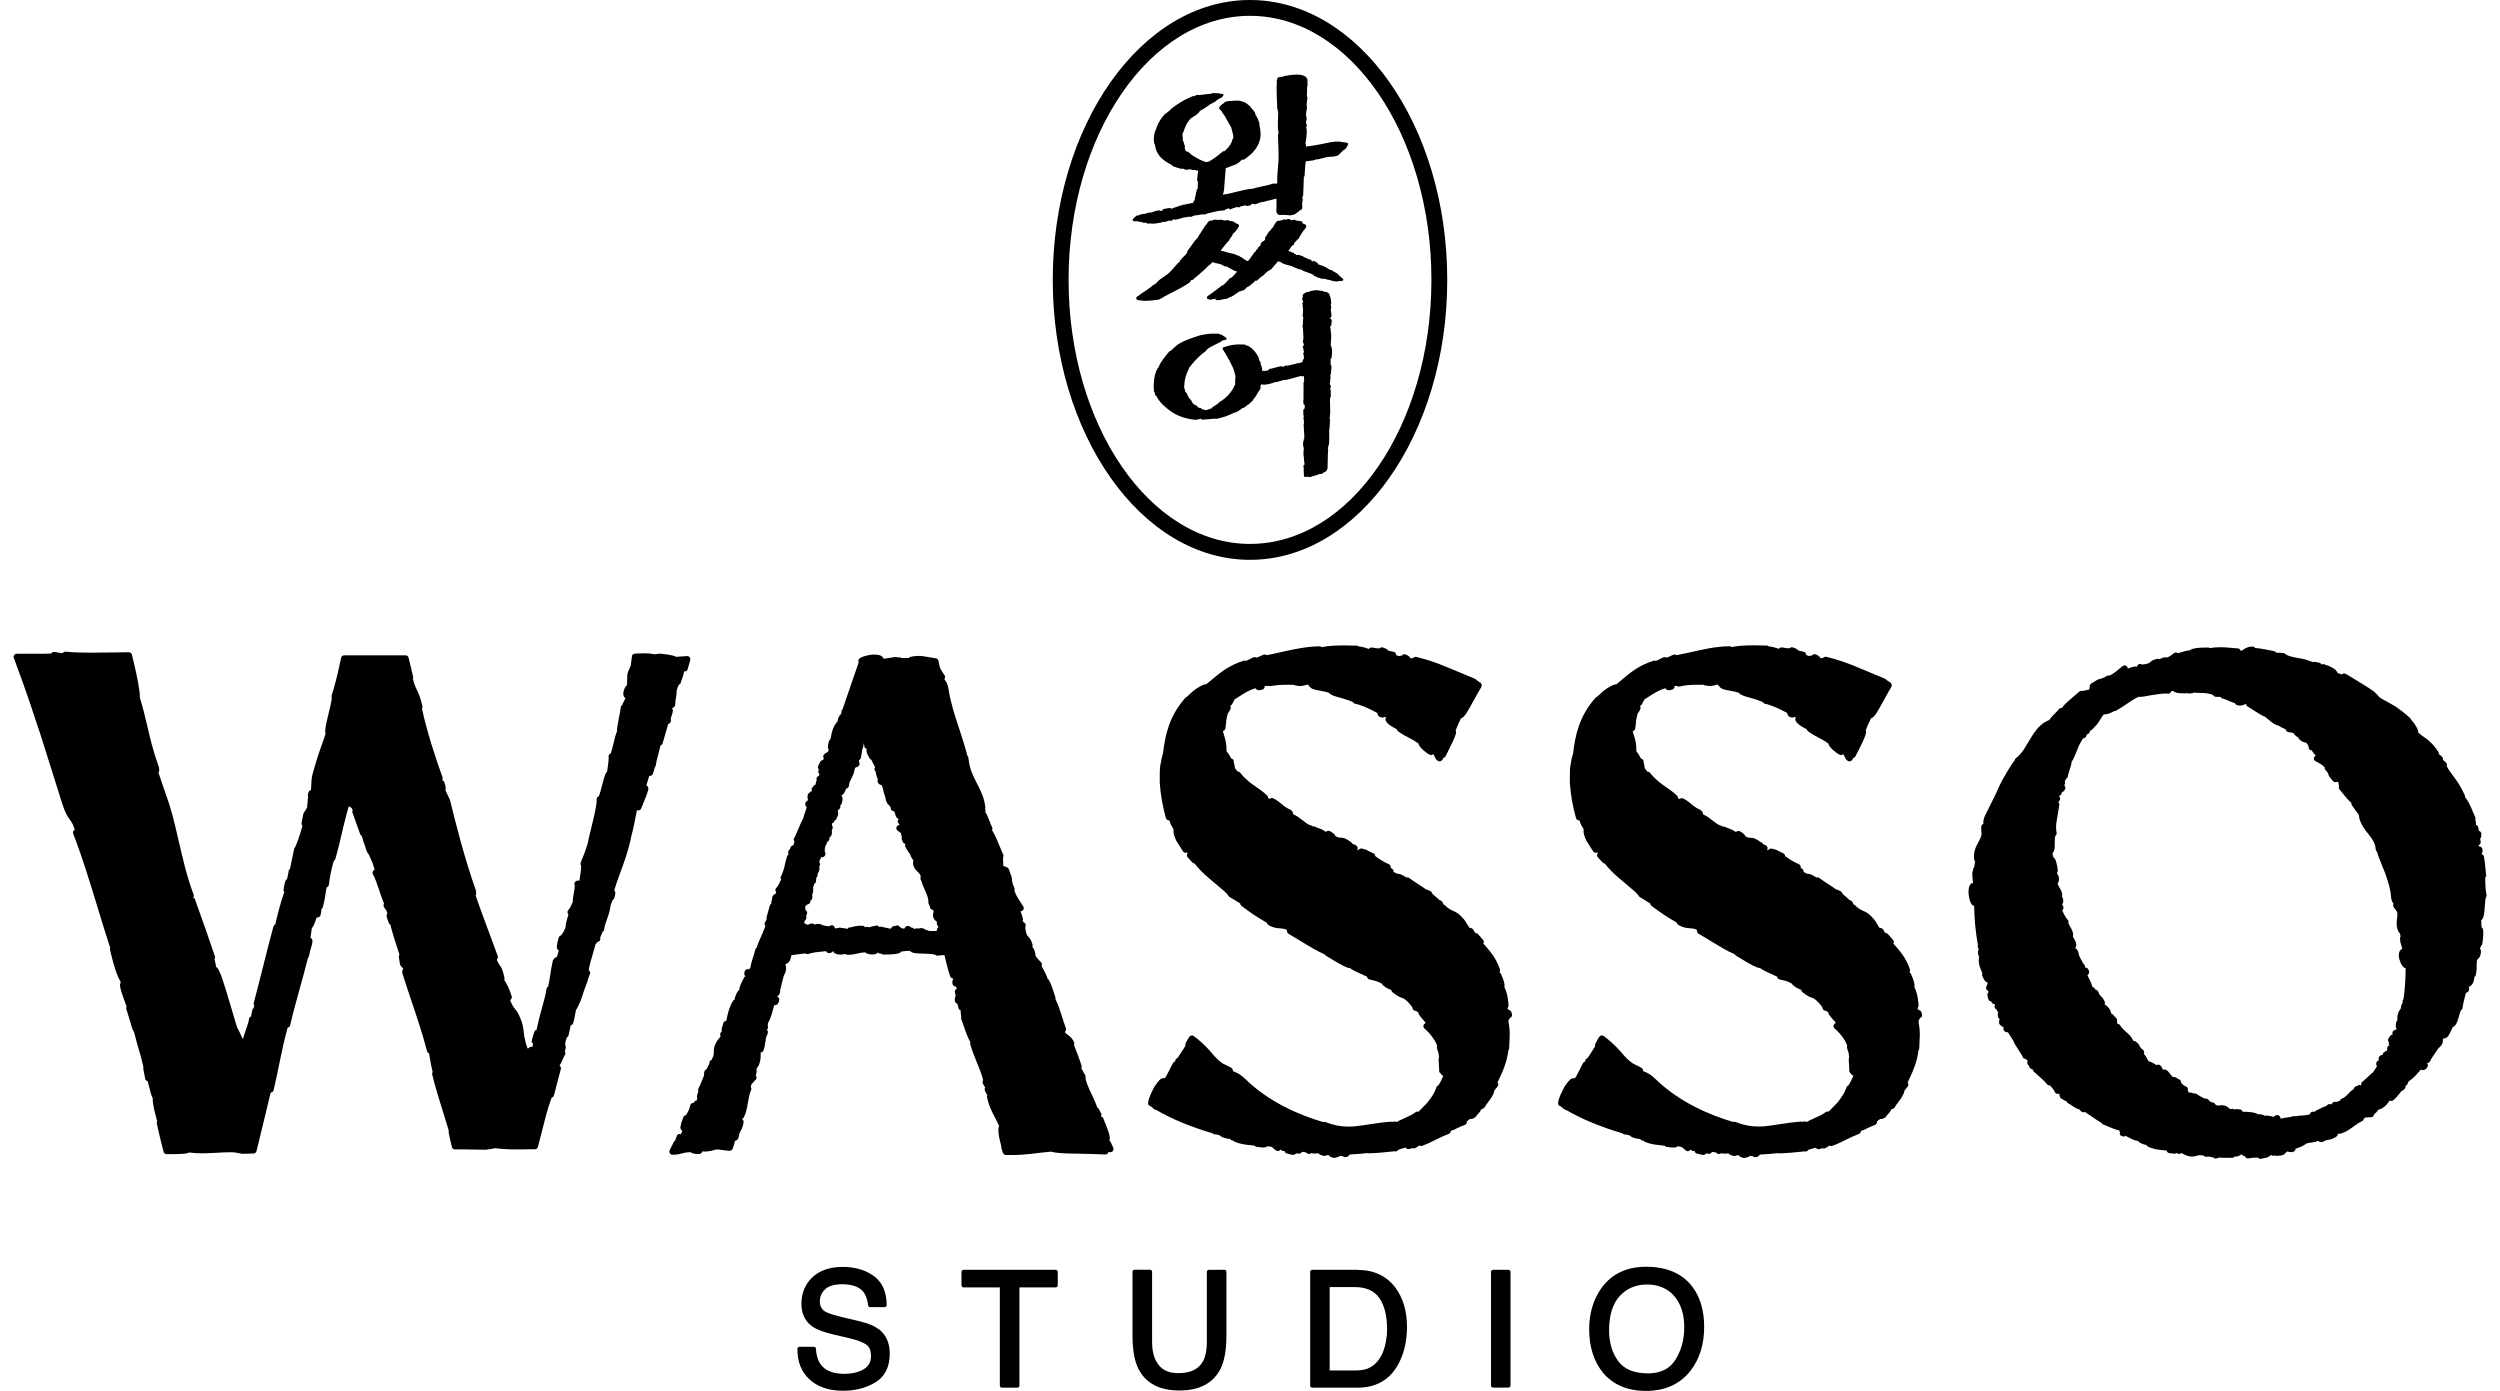
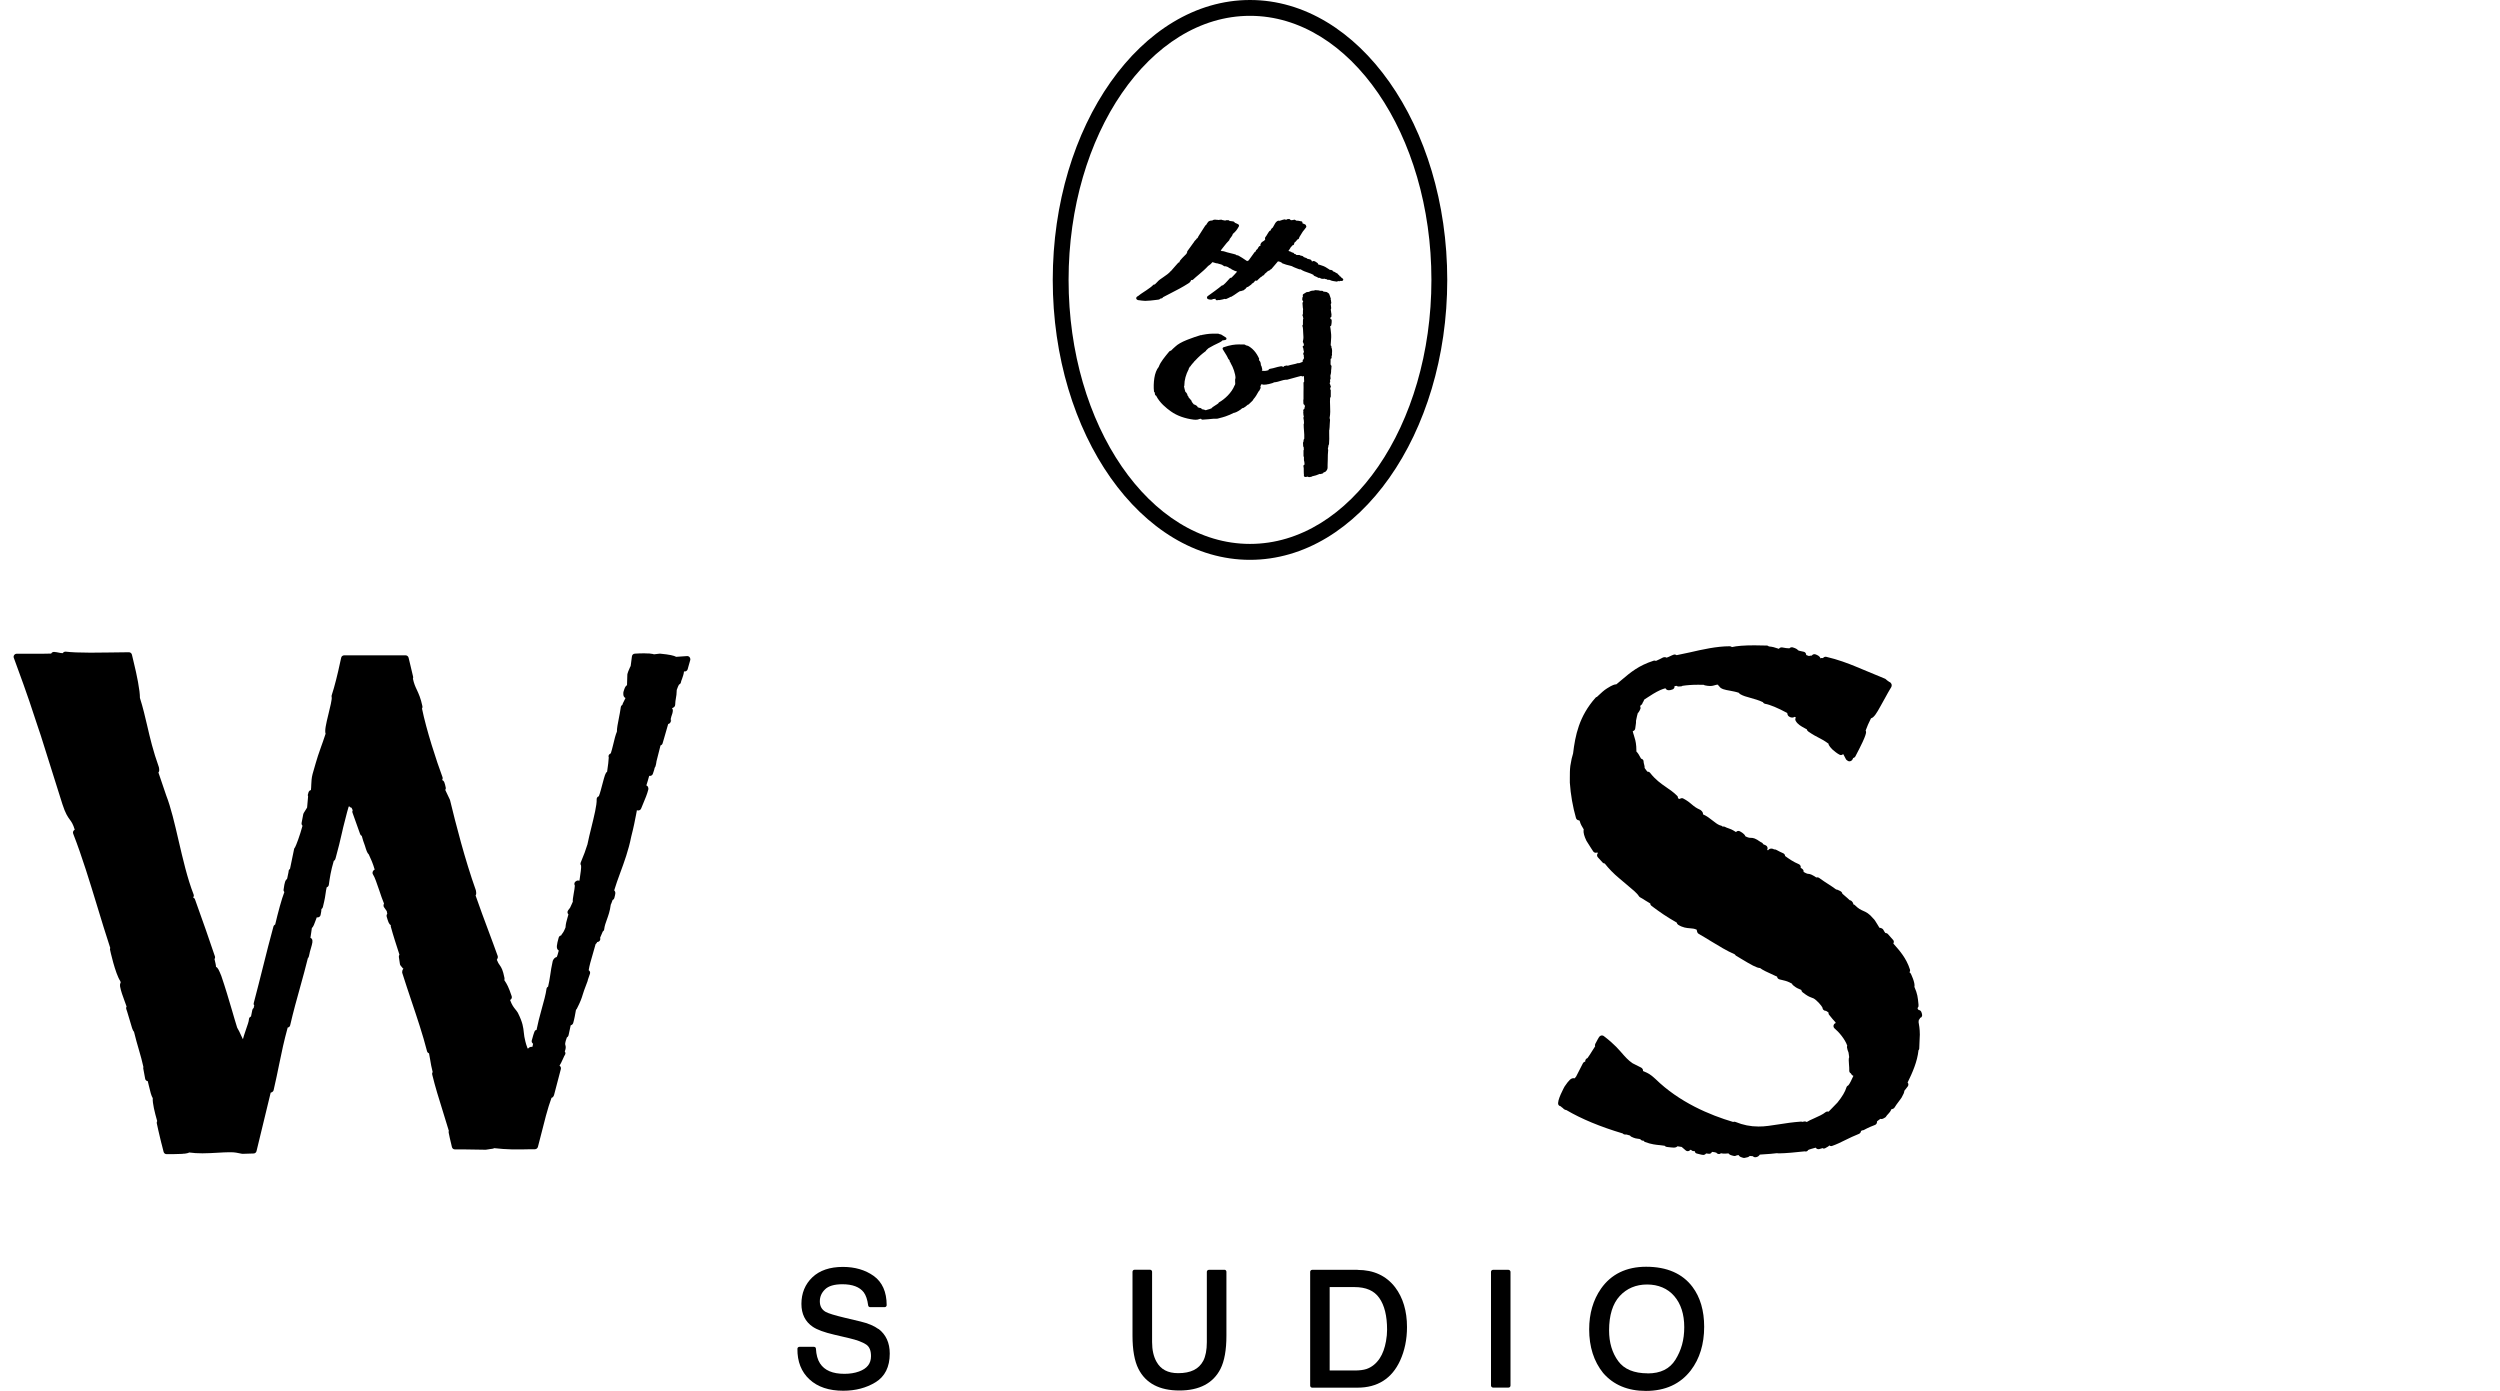
<svg xmlns="http://www.w3.org/2000/svg" viewBox="0 0 300 166.92" version="1.1" id="Layer_1">
  <path d="M80.46,86.47c.03-.05.04-.11.04-.17,0-.02-.01-.03-.01-.04l.05-.19s0-.01,0-.02c0,0,0,0,0,0,.11-.32.21-.59.2-.82,0-.09-.04-.18-.1-.24.14-.05.24-.13.28-.17.06-.07.1-.15.1-.24.01-.36.05-.57.09-.8.05-.26.09-.53.1-.99.1-.31.21-.53.27-.64.13-.05.23-.17.24-.32,0-.05.07-.23.12-.35.11-.3.22-.63.24-.92.02,0,.03.02.05.02,0,0,.02,0,.03,0,.17,0,.31-.11.36-.27l.09-.33.22-.77c.03-.12,0-.24-.07-.34-.07-.09-.18-.14-.29-.14,0,0-.02,0-.02,0l-.73.05-.58.04c-.27-.15-.77-.27-1.92-.38-.01,0-.02,0-.03,0-.01,0-.03,0-.04,0l-.68.08s-.07-.03-.11-.04c-.15-.03-.29-.05-.43-.06h-.13s-.51-.02-.51-.02h0c-.45,0-.8.02-1.12.04-.18.01-.32.15-.34.33l-.11.85-.04.3c-.06.1-.12.24-.19.41-.07.14-.13.31-.19.51,0,.03-.02.06-.02.1l-.04,1.29c-.22.1-.31.41-.43.81,0,.03-.01.06-.01.09-.01.24,0,.41.13.54.03.04.08.07.13.09-.09.2-.16.33-.21.43-.08.14-.13.25-.17.4-.03.01-.05.03-.07.05h0s0,0,0,0c-.04.03-.07.08-.09.12h0s0,0,0,0c-.02.04-.03.08-.03.12l-.02.14h0c-.05.36-.13.78-.21,1.18-.13.65-.24,1.22-.23,1.59-.17.4-.31.97-.44,1.53-.09.37-.21.84-.29,1.07-.12.06-.24.17-.27.29-.02.07,0,.15.02.22-.01.3-.09,1.03-.2,1.72-.2.11-.29.46-.55,1.43-.12.46-.31,1.2-.44,1.5-.16.05-.27.2-.26.37.03.68-.31,2.04-.63,3.35-.17.69-.35,1.41-.48,2.07,0,0,0,0,0,.01-.01.02-.02.05-.03.07-.01.04-.03.08-.04.12-.2.65-.34.99-.49,1.35-.08.2-.16.39-.25.63-.04.12-.02.25.05.35.04.22-.08,1.02-.16,1.55-.01.09-.03.18-.04.27-.05-.02-.11-.03-.16-.03h0c-.12,0-.23.05-.33.14-.11.1-.15.27-.09.41,0,.02.02.04.03.06,0,.19-.08.64-.13.92-.1.57-.14.84-.11,1.01-.08.17-.13.3-.18.4-.14.33-.14.34-.38.63-.12.15-.11.37.03.5,0,.03-.08.28-.13.46-.09.31-.2.68-.22,1.11-.22.54-.32.65-.37.71-.06.07-.11.14-.15.24-.14.02-.26.12-.3.27-.25.89-.28,1.21-.12,1.43.04.05.08.09.13.12-.12.46-.19.68-.24.77-.25.05-.38.25-.46.42-.01.03-.02.06-.03.09-.14.6-.22,1.15-.29,1.64-.08.52-.15.97-.26,1.41-.1.05-.18.14-.19.26-.08.63-.33,1.54-.6,2.5-.24.85-.45,1.68-.6,2.44-.22.01-.26.14-.57,1.26-.04.15.03.3.16.39-.03.13-.06.25-.08.37-.03,0-.06,0-.09,0-.04,0-.08,0-.13.01-.11.02-.2.08-.26.17-.01,0-.03,0-.04,0-.02,0-.04.01-.06.02-.01-.03-.02-.06-.03-.09-.11-.29-.19-.55-.24-.77-.11-.42-.15-.73-.18-1.03-.07-.65-.12-1.2-.72-2.4-.11-.18-.21-.3-.3-.41-.2-.25-.41-.51-.63-1.12.01,0,.02-.01.03-.02.15-.09.22-.27.16-.44-.37-1.12-.59-1.47-.79-1.78-.03-.05-.06-.09-.09-.14.03-.09.03-.21.01-.29-.19-.94-.35-1.21-.57-1.52-.11-.15-.2-.28-.34-.63l.09-.19c.04-.09.05-.19.01-.28-.34-.96-.72-1.96-1.1-2.99-.52-1.39-1.05-2.81-1.55-4.26.11-.16.08-.36.03-.63-1.31-3.68-2.4-7.94-3.1-10.83,0-.02-.01-.05-.03-.07l-.54-1.14c.06-.08.08-.17.06-.27-.12-.54-.18-.84-.44-.91.07-.1.09-.23.05-.35-.72-1.93-1.94-5.67-2.46-8.23.05-.08.07-.18.05-.28-.2-.96-.45-1.5-.67-1.97-.19-.4-.35-.76-.47-1.34.03-.07.04-.16.02-.24l-.31-1.31-.23-.96c-.04-.17-.19-.29-.36-.29h-2.82s-4.55,0-4.55,0h0c-.17,0-.33.12-.36.29l-.17.76-.19.86-.25,1.03c-.17.68-.35,1.31-.53,1.86-.02.07-.02.14,0,.21.06.23-.2,1.28-.37,1.97-.34,1.38-.48,2.06-.36,2.43-.25.78-.41,1.19-.54,1.56-.24.66-.43,1.18-1.02,3.27-.13.5-.14.88-.16,1.29,0,.2-.02.41-.04.64,0,0,0,0,0,0-.06.01-.11.04-.16.07-.04.03-.07.07-.09.11-.02.03-.03.06-.04.09l-.08.29c-.02.07.01.13.03.19l-.12,1.35-.41.66s-.04.08-.05.13l-.2,1.05c-.02.13.02.26.11.34-.32,1.19-.76,2.35-.9,2.6-.06.05-.1.12-.11.2l-.49,2.37c-.09.06-.15.14-.17.25v.1s-.06.29-.06.29c-.08.46-.13.56-.13.58-.19.12-.28.32-.41,1.27-.02.11.02.22.09.3-.33.85-.76,2.45-1.1,3.9-.1.04-.18.13-.21.24-.42,1.53-.83,3.14-1.25,4.83-.36,1.42-.72,2.88-1.11,4.34-.03.12,0,.24.07.33-.05.06-.07.14-.07.21,0,.02,0,.03,0,.05-.08.05-.15.14-.17.24l-.16.79c-.15.05-.25.19-.25.34,0,.22-.18.72-.35,1.21l-.08.24c-.11.31-.21.63-.29.94-.07-.13-.16-.33-.23-.48-.13-.29-.28-.62-.46-.91-.21-.66-.41-1.36-.62-2.08-.39-1.32-.79-2.69-1.28-4.12-.29-.72-.42-1.01-.64-1.09,0-.2-.07-.48-.18-.94.06-.09.09-.22.05-.33l-.05-.14c-.88-2.58-1.14-3.36-2.34-6.69-.04-.11-.12-.19-.22-.22,0,0,0-.01,0-.02.08-.1.1-.24.05-.36-.75-1.92-1.28-4.23-1.8-6.46-.47-2.04-.92-3.97-1.49-5.43l-.93-2.74s0,0,0,0c.13-.15.11-.33.06-.62-.71-1.99-1.06-3.5-1.4-4.97-.26-1.11-.5-2.16-.88-3.36,0-.46-.07-1.04-.23-1.91l-.07-.35-.17-.84-.26-1.12-.23-.97c-.04-.17-.19-.29-.36-.29h0l-2.34.03-2.11.02h-.26c-1.25,0-2.16-.04-2.87-.12-.01,0-.03,0-.04,0-.13,0-.25.07-.32.18-.18,0-.31-.03-.46-.06-.17-.04-.35-.07-.58-.09,0,0-.01,0-.02,0-.14,0-.27.08-.33.2h-.06s-1.04.02-1.04.02h-2.16s-.88,0-.88,0c-.12,0-.23.06-.3.16-.07.1-.09.23-.04.34l1.15,3.16.71,2.03,1.08,3.25.29.86,2.6,8.26c.36,1.12.64,1.51.89,1.85.2.27.38.52.59,1.21,0,0,0,0-.01,0-.17.09-.25.29-.18.47,1.09,2.8,1.99,5.78,2.87,8.66.51,1.67,1.03,3.4,1.58,5.06-.03.06-.04.13-.03.19,0,.03.62,2.88,1.24,3.79h0c.02.08.03.14.04.18-.11.16-.08.38-.07.47.1.55.33,1.16.53,1.71.08.23.17.47.25.69-.06.09-.07.21-.03.32l.09.26c.09.27.19.64.3,1,.26.92.37,1.3.53,1.45.18.76.39,1.48.59,2.17.21.72.4,1.4.54,2.06-.02.06-.04.11-.02.17l.23,1.24c.03.16.16.26.31.28.04.17.08.34.12.5.18.77.3,1.26.48,1.54-.05.57.24,1.74.53,2.75-.04.07-.07.16-.05.25.11.55.24,1.09.43,1.89l.09.37s0,0,0,.01l.08.3.22.87c.04.17.19.28.36.28,0,0,0,0,0,0h.72s.69-.02.69-.02c.42,0,.54-.02.67-.04h.1c.17-.03.38-.05.53-.14.49.07,1.01.1,1.59.1.63,0,1.23-.04,1.81-.07.55-.03.99-.06,1.41-.06h.2c.22,0,.43.02.63.05l.62.12.11.02s.05,0,.07,0c0,0,0,0,0,0l.63-.02.66-.02c.17,0,.31-.12.35-.28l1.7-7.02c.15-.03.32-.14.35-.29.27-1.17.48-2.17.67-3.12.3-1.48.58-2.8,1.02-4.4.15-.02.27-.13.3-.28.37-1.61.8-3.16,1.22-4.66.32-1.16.63-2.27.9-3.38.11-.09.15-.29.23-.69,0,0,0-.02,0-.03.04-.15.08-.3.13-.45.19-.65.27-.94.11-1.16-.04-.05-.1-.1-.16-.12.03-.22.06-.44.09-.6.03-.23.06-.42.08-.57.18-.15.3-.49.5-1.04.02-.07.06-.16.09-.25.02,0,.04.01.07.01,0,0,.02,0,.03,0,.17,0,.33-.12.36-.3.07-.32.1-.54.1-.7.08-.05.14-.13.17-.23.25-1.01.3-1.4.34-1.71.03-.2.05-.37.12-.67.14-.04.24-.16.26-.31.11-.81.23-1.65.59-2.86.09-.04.16-.12.19-.23l.04-.13s0,0,0,0c.31-1.11.55-2.11.77-3.09l.13-.57c.14-.59.3-1.22.47-1.84.06-.22.13-.44.19-.66.03,0,.06-.01.08-.02.06.09.16.15.26.16l.06.12c.03.07.06.13.08.18-.05.09-.06.2-.02.3l.92,2.58c.03.09.11.16.19.2.11.4.22.78.38,1.18,0,0,0,0,0,0,.16.53.27.88.46,1.04.25.54.5,1.08.71,1.82-.15.07-.26.23-.26.39,0,.08.02.15.07.22.19.26.47,1.11.73,1.86.19.57.39,1.16.58,1.61-.04.07-.06.15-.06.24,0,.07.02.15.07.21l.32.46c.02.09.05.21.06.32-.08.09-.1.22-.07.34.17.59.27.91.49,1.01-.01.06,0,.11,0,.17.3,1.11.65,2.16.98,3.19.02.07.04.13.06.19-.05.08-.08.17-.07.27l.13.86c.01.07.04.13.08.18l.28.34s.05.02.07.03c-.08.07-.16.19-.16.43,0,.04,0,.08.02.12.34,1.08.71,2.18,1.08,3.29.68,2.02,1.38,4.1,1.88,6.06.03.13.12.22.24.26.05.23.09.5.13.72.08.49.17,1.02.31,1.53-.01.02-.03.04-.04.06-.04.09-.04.2,0,.3.33,1.38.78,2.81,1.29,4.45.22.69.45,1.44.69,2.25-.03.06-.04.13-.02.21.05.28.17.83.39,1.73.04.17.19.28.36.28h1.15s2.53.04,2.53.04h0s.06,0,.09-.01c.13-.03.29-.05.44-.07.2-.02.38-.04.51-.11.68.08,1.38.13,2.14.15h.79s.42,0,.42,0l1.04-.02h.5c.17-.01.31-.13.35-.29l.43-1.67.53-2.06c.22-.82.44-1.52.67-2.15.22-.05.28-.27.31-.36l.81-3.09c.04-.16-.02-.32-.16-.41.12-.17.25-.45.44-.87l.11-.24s0-.01,0-.02c.03-.05.07-.09.11-.18.03-.05.05-.12.05-.19,0-.08-.04-.14-.08-.2.14-.36.14-.55.07-.78-.03-.08-.07-.21.18-.9.1-.05.17-.14.2-.25.07-.28.12-.55.18-.83.03-.13.05-.25.08-.38.02,0,.04,0,.06-.02.11-.04.2-.13.24-.25.15-.51.23-1.02.32-1.51,0-.02,0-.05.01-.07.04-.03.07-.07.1-.12.46-.91.57-1.23.72-1.73.05-.15.1-.32.17-.52,0,0,0,0,0,0l.39-1.04c.03-.05.04-.11.04-.17,0,0,0,0,0,0l.26-.75c.06-.16,0-.34-.15-.43.09-.59.27-1.18.46-1.83.12-.4.25-.84.37-1.3.09-.06.15-.16.2-.26.03,0,.06,0,.09-.01.18-.05.3-.22.27-.41,0-.03-.01-.05-.02-.08l.04-.1c.08-.19.2-.48.28-.65.09-.06.16-.15.17-.27.05-.43.18-.77.32-1.16.17-.48.37-1.01.47-1.8.05-.09.09-.2.14-.34.02-.06.05-.15.08-.22.1-.04.18-.13.21-.25.13-.5.17-.66.04-.84-.02-.02-.04-.04-.06-.06.19-.65.45-1.35.71-2.07.48-1.3,1.02-2.77,1.33-4.36.31-1.2.45-1.96.59-2.68.03-.18.07-.35.1-.53.03.01.05.04.08.05.03,0,.05,0,.08,0,.15,0,.3-.1.35-.25.07-.19.17-.42.27-.66.2-.48.44-1.03.58-1.59.02-.07.02-.15,0-.22l-.03-.09c-.03-.1-.11-.16-.2-.2.12-.38.24-.76.34-1.15.03,0,.06.01.09.01.15,0,.3-.09.35-.25.08-.22.13-.38.17-.51,0,0,0-.02,0-.03,0,0,0,0,0,0l.04-.15.02-.06s.06-.08.08-.13c.06-.21.1-.4.12-.57,0,0,0-.02,0-.03l.49-1.93c.12-.03.22-.13.25-.25l.21-.72c.18-.62.33-1.14.46-1.6.12-.02.23-.1.28-.22l.09-.24Z" />
-   <path d="M133.12,136.91c.13-.27.06-.68-.25-1.51l-.32-.81-.15-.39c-.05-.13-.17-.2-.3-.22.07-.11.11-.24.04-.37l-.29-.55c-.04-.07-.1-.12-.17-.15-.2-.57-.46-1.13-.71-1.66-.37-.78-.74-1.6-.7-2,.01-.09-.01-.18-.06-.26-.11-.16-.21-.36-.31-.55-.05-.09-.1-.19-.15-.28,0,0,0-.01.01-.02.05-.09.06-.2.02-.29-.3-.9-.49-1.45-.9-2.43.05-.09.06-.2.02-.31-.18-.49-.5-.73-.75-.92-.15-.11-.28-.21-.37-.34l.09-.14c.07-.1.08-.23.04-.34-.17-.44-.32-.9-.46-1.35-.22-.71-.45-1.45-.8-2.13.02-.07.02-.14,0-.21-.05-.13-.11-.31-.17-.52-.31-.97-.52-1.53-.79-1.75-.07-.32-.3-.77-.7-1.49,0,0,0,0,0-.01.07-.14.05-.31-.06-.43l-.2-.21c-.23-.24-.32-.33-.5-.68.02-.06.02-.12.01-.18,0,0-.01-.05-.02-.08,0,0,0,0,0-.01-.08-.36-.21-.52-.3-.65-.01-.02-.03-.04-.04-.06.05-.09.06-.19.02-.29-.19-.57-.28-.69-.49-.9-.04-.04-.09-.09-.14-.15-.14-.25-.26-.87-.23-1.05.05-.08.06-.18.04-.28-.03-.12-.12-.21-.23-.26-.01-.01-.07-.07-.13-.17.04-.07.06-.15.04-.24-.08-.35-.18-.64-.29-.89,0-.01,0-.02.01-.03h0c.08,0,.16-.03.23-.08.15-.12.19-.33.08-.5l-.16-.24c-.29-.45-.73-1.1-.9-1.64.03-.07.04-.16.02-.24-.04-.17-.1-.33-.2-.5-.04-.2-.07-.33-.11-.47.04-.26-.09-.6-.26-1.04-.04-.12-.09-.23-.11-.32-.03-.1-.11-.19-.21-.23-.04-.02-.08-.02-.12-.03-.07-.06-.17-.12-.29-.12-.01,0-.03,0-.05,0,0-.17,0-.34-.02-.5-.01-.21-.02-.51,0-.59.07-.11.05-.19,0-.31-.14-.31-.28-.65-.42-.99-.28-.7-.57-1.42-.92-1.93.06-.11.07-.24.01-.36-.1-.19-.2-.46-.3-.72-.2-.51-.36-.89-.53-1.13.06-.11.05-.21,0-.4.02-.05.02-.11.02-.17-.14-1.16-.58-2.02-1.01-2.84-.45-.87-.87-1.7-1-2.9,0-.05,0-.1-.02-.17-.01-.1-.06-.19-.13-.25-.27-1.08-.63-2.17-.97-3.22-.52-1.56-1.05-3.18-1.28-4.76-.12-.68-.29-.91-.47-1.16-.01-.02-.03-.04-.04-.06l.02-.02c.09-.12.1-.29.01-.42l-.48-.75c-.12-.28-.19-.6-.25-.98-.03-.16-.15-.28-.31-.31l-.9-.15-.55-.09c-.22-.03-.44-.05-.67-.05-.31,0-.62.04-.93.11-.09.02-.16.07-.21.14-.07,0-.14,0-.21,0-.16,0-.32,0-.46,0-.11,0-.19,0-.24,0-.07-.06-.16-.09-.24-.09-.06,0-.11.01-.16.04,0,0,0,0-.01,0,0,0,0,0-.01,0-.06-.05-.14-.07-.22-.07-.02,0-.04,0-.06,0l-1.3.2c-.06,0-.11-.01-.14-.02-.13-.42-.6-.46-1.2-.47h0s-.02,0-.03,0c-.02,0-1.69.15-1.77.71,0,.07,0,.15.04.22-.01.03-.03.06-.03.1-.6,1.74-1.2,3.49-1.8,5.24l-.09.27c-.08.07-.14.17-.14.28v.14s-.08.22-.08.22c-.05.02-.1.06-.13.11-.2.3-.23.48-.25.66,0,.04,0,.07-.02.11-.11.05-.19.15-.21.27h0c-.05.04-.1.09-.13.15-.29.52-.37.98-.43,1.32-.02.12-.04.25-.07.34-.08.05-.15.13-.18.23-.15.58-.18.82-.06,1.01,0,.01.02.03.03.04l-.08.23-.41.26c-.09.06-.15.15-.17.26-.02.1.01.21.08.29-.06.05-.08.13-.1.2,0,0,0,0,0,0h0s0,0,0,0c-.01,0-.03,0-.04,0-.06,0-.11.03-.16.06-.04.02-.07.06-.1.09,0,.01-.02.03-.03.04-.26.45-.36.64-.23.86.02.03.04.06.06.08-.01.04-.03.1-.06.16-.06.15.01.3.13.4-.03.08-.07.17-.09.21-.08.02-.16.07-.21.15-.06.09-.08.21-.05.31,0,.02.01.04.02.06-.09.17-.12.37-.15.53,0,0,0,0,0,0-.16.04-.26.18-.4.38-.07.1-.09.24-.04.36,0,.01,0,.03,0,.05-.17.02-.27.13-.34.22-.09.06-.15.15-.16.26-.03.25-.03.39.04.52-.02.05-.03.09-.05.14,0,0-.01,0-.02,0-.1.04-.18.11-.22.21-.11.26.02.46.13.59-.05.15-.1.32-.15.47-.1.27-.2.58-.28.88-.12.17-.27.52-.56,1.21-.15.35-.31.72-.44,1.01-.14.13-.17.34-.04.49,0,.05-.05.27-.12.49,0,0,0,0,0,0-.15,0-.3.1-.35.25l-.08.23c-.11.07-.19.17-.19.3v.3s.02.04.03.06c-.07.04-.15.1-.17.18-.09.28-.16.56-.23.86-.11.5-.23,1.02-.51,1.56-.07.13-.05.29.04.4-.05.04-.09.09-.11.15-.17.4-.38.73-.46.79-.12.1-.17.28-.11.43.02.05.05.09.08.13-.03.08-.05.13-.07.17-.2.05-.31.21-.38.34-.04.07-.06.16-.04.24,0,.01-.03.1-.04.16-.03.11-.08.29-.06.46-.02.02-.04.03-.06.04-.08.06-.14.16-.15.26-.01.11-.1.39-.17.62-.15.49-.23.77-.19.97l-.2.37c-.07.14-.05.3.06.42-.14.38-.3.75-.46,1.12-.22.49-.44.99-.61,1.5-.06.04-.11.1-.13.17-.07.29-.17.59-.26.89-.16.49-.3.96-.35,1.35-.01.02-.03.05-.04.07-.08,0-.15.04-.2.09-.02,0-.04-.02-.07-.02-.04,0-.08,0-.12.02-.11.04-.2.13-.24.25-.05.16-.1.35.02.52.02.02.05.04.07.06-.06.04-.13.07-.16.14-.08.17-.15.3-.21.42-.18.34-.3.58-.39,1.08-.37.29-.55,1.1-.55,1.11,0,.02,0,.04,0,.06-.08.03-.15.08-.2.16-.43.7-.59,1.43-.73,2.06-.03.12-.05.23-.08.34-.02,0-.05,0-.07,0-.06.01-.11.03-.15.07,0,0,0,0,0,0t0,0s-.08.07-.1.12c-.01.03-.02.05-.03.08l-.19.66c-.03.1-.01.19.03.28-.04.05-.07.1-.11.14-.07.07-.11.17-.1.26,0,.1.02.18.05.24-.07.1-.15.19-.21.27-.17.21-.28.35-.33.48-.27.49-.27.81-.27,1.1,0,.23,0,.43-.2.82-.02.04-.03.07-.04.11-.11.05-.19.14-.22.18-.07.09-.1.21-.08.32-.07.11-.14.25-.2.39-.04.08-.1.2-.15.28-.12.04-.21.14-.24.26-.04.18-.07.33-.04.46-.09.2-.16.39-.23.57-.12.32-.25.64-.45,1.03-.06.11-.05.24,0,.34-.19.43-.19.6-.15.8,0,.03.02.08-.05.28-.18,0-.29.11-.37.29-.02,0-.03,0-.05,0-.17,0-.33.12-.36.3-.09.47-.31.85-.53,1.18-.15.02-.28.12-.32.28-.06.24-.14.43-.23.63-.03.08-.04.17-.02.25-.04.05-.06.1-.07.17-.01.08-.05.3.1.46.03.04.08.07.13.1-.07.12-.13.25-.18.39-.05-.02-.1-.03-.15-.03,0,0,0,0,0,0-.02,0-.04,0-.06,0-.06,0-.11.03-.15.06-.04.03-.08.07-.1.11-.01.02-.02.04-.03.06-.06.16-.11.28-.14.38-.03.07-.07.16-.1.24-.14.07-.2.22-.25.37-.17.33-.3.58-.37.75-.05.11-.04.25.03.35.07.11.18.17.31.17h0c.53,0,.8-.07,1.06-.14.27-.07.54-.15,1.11-.17.16.15.47.22.91.22.05,0,.1,0,.15,0,.17-.01.31-.14.34-.31.13.02.25.02.34.02.23,0,.39-.03.51-.06.09-.02.15-.03.23-.03.1,0,.19-.04.26-.1.03,0,.05,0,.08,0,.05,0,.1,0,.15-.03.02,0,.04-.01.06-.02.03,0,.05,0,.08-.01.03,0,.05,0,.08,0,.14,0,.31.02.52.05l.21.03.41.05s.03,0,.05,0c.02,0,.04,0,.06,0,.07.02.14.04.19.04.24,0,.43-.16.47-.39.1-.27.18-.55.22-.81.2-.03.32-.15.42-.34.02-.04.03-.08.04-.12.04-.38.13-.55.24-.76.13-.24.27-.5.34-1.02.02-.15-.05-.3-.19-.38,0,0,0,0,0,0v-.02c.09-.03.18-.09.22-.19.29-.57.38-1.1.47-1.66.08-.5.17-1.02.41-1.63.05-.13.02-.26-.05-.36.04-.12.08-.24.11-.36.12-.07.21-.19.28-.29.02-.02.04-.05.05-.07.06-.04.11-.09.15-.13.07-.07.11-.16.11-.26,0-.08-.04-.15-.09-.22.07-.28.13-.59.08-.84l.25-.38s.03-.05.04-.07c.23-.62.22-1.03.21-1.39,0-.04,0-.09,0-.13.16,0,.3-.11.34-.26l.06-.18c.06-.2.13-.42.12-.61.05-.14.07-.31.09-.51.01-.08.03-.2.05-.31.01-.02.03-.02.04-.04.03-.05.05-.09.06-.13.04-.08.07-.17.09-.29.01-.03.02-.07.02-.11,0-.1-.04-.2-.11-.26,0-.01,0-.03,0-.04.01-.01.02-.02.03-.03.09-.1.11-.24.07-.37,0,0,0-.02,0-.04,0-.09,0-.19,0-.29.31-.53.5-1.21.68-1.88.03-.11.06-.23.1-.34.02,0,.04.02.06.02.13,0,.43-.06.52-.57.01-.03.02-.07.02-.11,0-.16-.11-.27-.25-.32.02-.03.03-.06.05-.09.07-.04.13-.09.17-.17l.09-.21c.03-.05.05-.12.05-.19,0-.02-.02-.04-.03-.06.16-.69.33-1.35.47-1.86.03-.03.06-.07.08-.12.24-.52.2-.79.13-1.07-.01-.05-.02-.09-.03-.14.06-.02.11-.04.14-.08.41-.13.52-.67.58-1.02.01,0,.03,0,.04,0,.13,0,.34-.03.59-.07.31-.05.7-.11,1.07-.12,0,0,0,0,0,0,.06.05.14.07.22.07.04,0,.09,0,.13-.02.47-.18,1.33-.26,2.09-.33.03.05.07.09.1.12.07.08.17.12.27.12,0,0,.02,0,.02,0,.27-.02.41-.14.48-.27.01.1.07.2.16.26.18.12.4.18.67.18.17,0,.34-.02.51-.05.05,0,.1-.01.15-.02.07.07.16.1.26.1,0,0,0,0,.01,0,.6-.02.93-.1,1.23-.17.25-.06.49-.11.86-.13.02.02.03.05.05.06.18.12.49.2.78.2.18,0,.34-.03.48-.08.08-.03.15-.09.19-.17.07.08.17.14.27.14.02,0,.04,0,.06,0h.07c.07.07.17.12.28.12h0c1.1,0,1.76-.07,2-.22.06-.03.1-.08.13-.14.31-.05.66-.08,1.04-.09.24.29.73.32,1.63.34.54.01,1.27.03,1.49.18.06.04.13.06.21.06.02,0,.03,0,.05,0,.26-.04.58-.06.77-.07l.04.16c.16.66.37,1.57.65,2.39.05.15.19.26.35.26,0,.02.02.03.03.04-.13.16-.13.38-.1.6.03.18.18.32.37.32h0c.04.05.08.1.13.14v.13s-.06.04-.09.06c-.11.09-.16.24-.12.38.09.33.09.41.09.43-.08.12-.13.27-.09.61.02.16.13.28.28.32,0,0,0,0,0,0,.04.1.1.27.14.5.03.14.13.25.27.29,0,.02,0,.04,0,.05,0,.2,0,.42.07.72-.04.09-.04.2,0,.3.08.18.18.47.29.79.23.69.49,1.44.81,1.96-.04.07-.05.16-.02.24.2.72.5,1.48.8,2.21.31.76.61,1.49.75,2.11-.08.11-.1.25-.05.38.05.12.11.22.18.32.04.07.08.12.11.18-.06.1-.08.22-.04.36,0,.03.02.07.04.1.11.19.19.35.26.48-.04.07-.05.16-.03.25.22,1.03.57,1.71.92,2.36.18.35.36.68.52,1.07-.13.28-.09.69-.06.9.03.24.05.41.12.7l.15.6.07.29c-.02.06-.02.12,0,.18l.1.32s.02.05.03.07c.07.37.31.42.45.42.02,0,.05,0,.08,0h.42s.18,0,.18,0h.33s.3-.01.3-.01l.48-.02c.43-.03.84-.07,1.24-.11l.67-.08c.54-.07,1.08-.13,1.68-.18.55.16,1.38.21,2.51.23h.23s1.3.03,1.3.03l1.17.03.73.03.56.02s.01,0,.02,0c.17,0,.32-.12.36-.28.04,0,.1,0,.16,0h.1c.12,0,.24-.07.3-.17.07-.1.08-.23.03-.35-.09-.2-.19-.42-.29-.62-.02-.05-.05-.1-.07-.15ZM112.29,111.72h-.72c-.06-.03-.12-.04-.18-.04,0,0,0,0-.01,0-.1-.07-.21-.11-.31-.11,0,0-.01,0-.02,0-.01,0-.03-.02-.04-.03-.03-.03-.07-.06-.11-.08-.11-.06-.23-.09-.35-.09-.13,0-.24.03-.33.07-.05-.03-.11-.04-.16-.04-.02,0-.05,0-.07,0-.06.01-.17.04-.27.09-.07-.1-.18-.17-.31-.17-.01,0-.03,0-.04,0,0,0,0,0-.01,0-.03-.03-.05-.07-.08-.09-.15-.08-.24-.12-.35-.12-.12,0-.24.06-.31.16-.02.03-.04.08-.05.12-.02.01-.03.03-.05.04-.01,0-.02-.02-.03-.02-.02,0-.04,0-.05,0-.05,0-.11.01-.15.03-.04-.04-.07-.07-.1-.09-.05-.04-.11-.05-.17-.06,0-.01,0-.02-.02-.03-.06-.12-.18-.21-.33-.21h0c-.07,0-.14.02-.2.06-.01,0-.03.03-.04.03-.02,0-.02-.03-.04-.03,0,0,0,0-.01,0-.27,0-.39.16-.45.31-.07,0-.14,0-.22.01-.11-.05-.26-.08-.46-.11-.1-.02-.21-.04-.29-.06-.04-.03-.09-.05-.14-.06-.03,0-.05,0-.08,0-.06,0-.11.01-.16.04-.03-.02-.07-.03-.11-.04-.07-.08-.16-.14-.27-.14h0s-.01,0-.02,0c-.07,0-.13.02-.19.06,0,0,0,0,0,0,0,0,0,0,0,0,0,0,0,0,0,0,0,0-.02,0-.03,0,0,0-.01,0-.02,0-.15,0-.28.05-.4.09-.1.03-.19.06-.26.06-.03,0-.06,0-.1-.02-.04-.02-.09-.03-.13-.03-.07,0-.14.02-.19.05-.01,0-.02.01-.03.02,0,0-.01,0-.02-.01-.06-.12-.18-.19-.31-.19-.04,0-.08,0-.12.02-.01,0-.03,0-.04.02-.01,0-.03-.01-.04-.02-.05-.02-.11-.04-.16-.04-.08,0-.16.03-.22.07,0,0-.01,0-.02,0-.01,0-.03,0-.04-.01-.03,0-.06-.01-.09-.01-.07,0-.15.02-.21.06,0,0,0,0-.02,0-.02,0-.04,0-.07,0-.11.02-.24.05-.35.11-.04-.01-.07-.02-.11-.02-.06,0-.12.02-.18.05-.05.03-.06.09-.1.14-.06-.01-.12-.01-.19-.03-.17-.03-.34-.07-.52-.07-.01,0-.02,0-.04,0-.06-.03-.12-.05-.18-.05-.02,0-.05,0-.07.01-.08.03-.18.04-.27.05-.09.01-.19.03-.28.05,0,0,0-.01,0-.02,0-.21-.16-.37-.37-.37h0s-.01,0-.02,0c0,0,0,0,0,0-.05,0-.1.01-.14.03-.06.03-.12.07-.17.12-.08-.03-.17-.06-.29-.06-.04,0-.08,0-.12,0-.1-.06-.23-.1-.37-.1,0,0-.01,0-.02,0-.02-.02-.05-.04-.07-.05-.14-.08-.29-.11-.44-.11-.16,0-.3.04-.43.09-.07-.08-.16-.14-.27-.14h0s-.03,0-.05,0c-.02,0-.04,0-.06.01l-.23.07s-.05.04-.08.06c0,0,0,0,0,0h0c-.05,0-.11,0-.17.03-.06-.04-.12-.08-.19-.1-.04-.01-.09-.02-.13-.03,0-.09-.02-.17-.07-.24,0-.01.01-.02.02-.03.02-.01.05-.01.06-.03.02-.02.03-.06.05-.1.07-.08.15-.19.15-.35,0-.09-.02-.16-.05-.22,0,0,.01-.01.02-.02.07-.08.13-.24.12-.34-.01-.13-.09-.24-.2-.3,0-.07,0-.13-.02-.19.01-.08,0-.16-.04-.23.06-.05.15-.13.21-.24.1,0,.24-.07.31-.13.09-.08.13-.19.12-.31.12-.11.28-.28.25-.61,0-.05-.02-.09-.04-.14.14-.23.14-.47.13-.66,0-.18,0-.29.06-.41.04-.07.06-.16.05-.23.14-.06.25-.21.24-.37,0-.02,0-.04,0-.05.02-.1.02-.2,0-.28.03-.03.06-.06.09-.1.1-.18.12-.34.09-.49.07-.04.12-.11.15-.19.05-.13.11-.28.06-.43,0-.07,0-.14,0-.18.02-.02.02-.05.03-.08,0-.02.02-.03.02-.04,0,0,0-.01,0-.02.01-.05.05-.09.05-.14,0-.06-.05-.09-.08-.14,0,0,0-.01,0-.02,0,0,0,0,0,0,0-.07,0-.14-.03-.2.11-.15.17-.32.21-.48.03,0,.06.02.09.02.1,0,.26-.06.33-.14.09-.09.13-.22.11-.36,0-.09-.05-.17-.11-.23.02-.04.05-.07.05-.12,0-.03-.02-.05-.03-.08.03-.15.05-.31.08-.44,0,0,.02-.02.03-.03.09-.1.16-.24.15-.41.17-.06.32-.23.33-.59,0,0,0,0,0-.01,0,0,0,0,.01,0,.31-.2.28-.54.26-.74,0-.05,0-.1,0-.15.02-.02.04-.04.05-.07.06-.11.08-.24.02-.35-.05-.09-.06-.21-.06-.35.15-.03.27-.15.29-.31,0,0,0,0,0,0,.14-.06.28-.19.31-.44.06-.05.1-.12.12-.2.07-.29.01-.49-.03-.62,0,0,0,0,0,0,.12-.06.23-.15.29-.27.05-.11.05-.23.02-.34.06-.04.13-.08.16-.15.11-.32.2-.76-.03-1.02,0,0,0,0,0-.01.27-.1.39-.39.47-.57.03-.08.1-.23.14-.26.18-.03.31-.19.31-.38,0-.26.12-.51.27-.79.12-.22.25-.48.34-.78.02-.06.02-.12,0-.18,0,0,0,0,.01,0,.08-.08.09-.19.08-.3.04-.03.08-.06.1-.1.1-.01.22-.05.35-.17.11-.1.15-.26.1-.4-.01-.04-.04-.08-.06-.11.02-.06.02-.12,0-.18.14-.06.24-.19.24-.35,0-.03.03-.14.04-.22.04-.19.1-.42.09-.67.02-.02.04-.05.05-.08.1-.23.14-.5.17-.75.02.08.03.17.06.4.02.15.14.28.29.31-.08.27.03.53.09.67l.04.1c.02.06.06.1.11.14.01.05.01.11.05.15l.14.18s.08.03.12.06c.07.19.17.37.25.52.07.12.2.32.19.39-.06.08-.08.18-.06.28.02.1.07.19.16.24,0,0,0,0,.01,0-.02.06-.03.14,0,.21.07.29.12.48.23.74-.04.09-.05.19-.02.29.09.26.32.36.52.4,0,.05,0,.1.03.15.05.13.08.27.11.41.05.23.1.5.24.74,0,.05,0,.1.02.16.01.03.02.08.03.14.05.23.14.62.42.77.04.09.11.18.19.28,0,.02,0,.04,0,.05-.01.17.09.33.25.38l.15.05s.04.01.06.02c0,.12.04.22.09.29,0,.05,0,.1.02.14.09.29.22.4.41.46-.12.09-.17.25-.12.4.03.09.09.15.16.19,0,.05.02.09.03.14h0c-.14,0-.27.07-.33.2-.08.16-.04.36.11.47l.12.08c.07.05.22.15.31.23-.01.04-.02.07-.01.11,0,.07.03.17.09.27-.05.15-.03.34.08.57.01.03.02.05.03.07.03.1.11.18.2.23.05.02.09.03.14.03-.04.05-.06.1-.07.17-.02.1.03.18.08.26.06.08.12.18.17.28.1.18.22.38.38.55,0,.1.03.21.1.29.03.03.07.11.1.17.05.08.1.19.18.28,0,0,0,0,0,0-.02.03-.03.07-.03.11-.09.62.28.98.54,1.24.27.27.4.41.35.7h0s-.01.06-.01.06c-.02.13.03.25.11.33.09.38.25.74.41,1.09.22.5.44.96.42,1.47.02.24.1.39.19.49,0,.02,0,.04,0,.06,0,.13.08.24.19.31l.26.14s-.02.12-.03.18c-.06.26-.16.74.32,1.09.03.02.06.04.09.05,0,.03-.01.05-.01.08,0,.04,0,.08.01.12-.01.11.02.22.09.3l.12.14c-.16.13-.21.3-.21.46Z" />
-   <path d="M180.93,121.07s-.02-.07-.02-.11c.08-.08.12-.18.11-.3v-.12c-.09-.9-.12-1.25-.49-2.11.12-.48-.43-1.59-.44-1.6-.04-.07-.09-.13-.16-.16.08-.1.1-.22.06-.34-.43-1.35-1.24-2.26-1.95-3.06-.01-.02-.03-.03-.04-.05.08-.14.09-.3-.02-.42l-.64-.72c-.07-.08-.18-.12-.28-.12,0,0-.02,0-.02,0-.08-.12-.17-.24-.23-.37-.03-.07-.08-.12-.15-.16-.09-.05-.19-.1-.31-.1,0,0-.01,0-.02,0-.08-.12-.15-.24-.22-.35-.26-.43-.4-.65-.55-.78-.48-.58-.84-.75-1.19-.9-.29-.13-.56-.25-.99-.68-.05-.05-.12-.09-.19-.1,0-.16-.11-.29-.17-.36-.07-.08-.16-.13-.27-.14h0c-.16-.16-.37-.34-.57-.51-.1-.08-.22-.19-.31-.27-.02-.12-.1-.23-.21-.29-.31-.17-.43-.21-.53-.21-.33-.25-.64-.45-.97-.66-.33-.21-.67-.44-1.07-.73-.07-.05-.14-.07-.22-.07-.04,0-.08,0-.11.02-.55-.37-.74-.42-.97-.44-.07,0-.17-.01-.56-.23,0-.05,0-.09,0-.13-.04-.15-.13-.24-.35-.36.05-.18-.05-.37-.22-.44-.66-.27-1.2-.65-1.64-.98,0-.14-.09-.27-.23-.33,0,0,0,0,0,0,0,0,0,0,0,0-.28-.12-.51-.24-.73-.36l-.12-.07c-.06-.03-.12-.04-.18-.04-.02,0-.04,0-.07,0-.05-.04-.11-.07-.17-.08-.06-.01-.11-.02-.15-.02-.05,0-.28.01-.4.21-.03-.02-.06-.04-.1-.06,0-.01.01-.03.02-.04.08-.18,0-.4-.17-.49-.12-.06-.21-.1-.29-.13-.06-.03-.12-.07-.19-.1-.02-.06-.06-.11-.12-.16-.68-.49-.91-.53-1.22-.53-.13,0-.27,0-.64-.18-.13-.36-.69-.61-.7-.62-.04-.02-.09-.03-.14-.03-.11,0-.22.05-.29.14-.47-.31-.73-.4-.95-.47-.11-.04-.22-.07-.36-.15-.06-.03-.12-.05-.18-.05-.04,0-.08,0-.11.02-.01-.02-.03-.03-.05-.05-.05-.04-.1-.07-.16-.08-.04,0-.08-.02-.11-.03-.03-.01-.07-.03-.1-.04-.25-.11-.5-.31-.77-.52-.33-.26-.71-.56-1.17-.76.02-.18-.07-.34-.27-.5-.02-.02-.05-.04-.08-.05-.51-.23-.72-.41-.97-.62-.24-.21-.51-.44-1.05-.73-.05-.03-.11-.04-.17-.04-.09,0-.18.03-.25.1l-.15-.06s-.04-.01-.06-.02c.01-.11-.02-.23-.11-.31-.42-.42-.87-.73-1.31-1.03-.64-.44-1.29-.9-1.93-1.72-.07-.09-.18-.14-.29-.14-.01,0-.02,0-.03,0-.1-.13-.19-.25-.26-.35l-.07-.1c.02-.16-.03-.32-.07-.48-.01-.04-.02-.08-.03-.11,0-.1-.02-.19-.03-.26-.03-.14-.15-.23-.29-.26-.01-.02-.03-.04-.04-.07-.19-.36-.35-.63-.52-.78l-.02-.6c-.05-.6-.17-.99-.28-1.34-.06-.18-.11-.34-.14-.51.16-.03.29-.17.3-.34.01-.16.04-.31.06-.44.02-.14.05-.31.03-.45.02-.08.04-.18.06-.29.03-.15.09-.42.16-.64,0-.01.03,0,.04-.02.04-.05.07-.09.09-.14.06-.09.11-.17.16-.3.03-.05.04-.11.04-.17,0-.04-.03-.06-.04-.1,0-.06,0-.11.05-.2,0,0,.02,0,.02-.01.11-.05.19-.16.21-.28,0-.01.02-.04.04-.06.06-.1.12-.21.15-.32.1-.06.2-.13.3-.2.49-.32,1.05-.69,1.65-.96.21-.09.4-.15.6-.21.07.12.18.24.41.24.13,0,.27-.03.45-.1.12-.05.21-.15.23-.28,0-.04,0-.08,0-.11.08,0,.19-.04.26-.04.12,0,.24.01.33.03.03,0,.05,0,.08,0,.02,0,.05,0,.07,0,.55-.11,1.26-.16,2.1-.16.23,0,.45,0,.66.01.04.03.08.05.13.06.24.05.45.08.63.08.28,0,.46-.06.6-.1.11-.04.2-.06.34-.06,0,0,.02,0,.02,0,.02.07.07.14.15.2.2.33.7.42,1.27.52.36.07.76.14,1.09.26.03.06.08.11.14.15.35.21.77.33,1.26.46.46.13.98.27,1.48.51,0,.02.02.03.02.04.06.09.15.14.25.16.56.09,1.52.49,2.65,1.1,0,.08.03.16.05.22.03.09.09.16.17.21.15.09.26.12.38.12.12,0,.21-.04.27-.09.04.01.09.04.17.08-.09.12-.1.27-.03.4.23.42.67.66,1.06.87.1.05.2.11.28.16.01.1.07.19.16.25.59.41.97.6,1.3.77.34.17.65.34,1.14.7,0,.04,0,.08.01.12.08.16.24.37.44.56.24.22.61.51.88.64.05.02.11.04.16.04.09,0,.18-.05.25-.11.01,0,.03.02.04.03.09.18.19.37.3.57.03.06.08.11.14.14.05.05.15.12.29.12.15,0,.31-.11.37-.24l.07-.16c.11-.02.21-.09.27-.2l.2-.4.22-.43.04-.09.39-.79c.36-.78.41-1.04.42-1.18,0-.08-.02-.15-.05-.21.16-.45.37-.93.64-1.46.35-.09.65-.56,1.17-1.51l.59-1.06.28-.5.09-.15.16-.28.05-.08c.08-.12.21-.31.11-.54-.03-.07-.1-.19-.27-.25-.18-.12-.31-.22-.39-.3-.04-.04-.08-.07-.12-.08l-2.11-.88-1.43-.59c-.9-.37-2.11-.83-3.49-1.15-.03,0-.06-.01-.09-.01-.12,0-.24.06-.31.16-.06,0-.12-.01-.17-.01s-.09.03-.14.04c-.06-.27-.39-.4-.6-.48-.04-.01-.08-.02-.12-.02-.12,0-.24.06-.31.17-.12,0-.25.02-.35.05-.11-.04-.22-.08-.33-.12,0-.05,0-.1-.02-.14-.04-.13-.15-.22-.28-.25-.52-.1-.63-.15-.66-.17-.13-.15-.27-.24-.67-.36-.03,0-.07-.01-.1-.01-.11,0-.21.05-.29.13-.2,0-.53-.04-.87-.11-.02,0-.05,0-.07,0-.13,0-.24.06-.31.17-.07-.02-.13-.04-.19-.06-.28-.1-.56-.19-1.02-.23-.07-.07-.16-.11-.26-.11h-.36c-.31-.01-.69-.02-1.11-.02-1.24,0-2.12.07-2.7.21-.07-.06-.16-.1-.26-.1h0c-1.57,0-3.29.39-4.81.73-.56.13-1.09.25-1.57.33-.07-.05-.15-.08-.23-.08-.04,0-.08,0-.12.02-.15.05-.29.12-.42.18-.14.07-.27.13-.43.18-.07-.04-.14-.06-.21-.06-.06,0-.11,0-.19.03-.03,0-.06.02-.09.04-.11.06-.43.23-.79.38-.05-.03-.11-.04-.18-.04-.04,0-.08,0-.11.02-1.8.58-2.76,1.4-3.79,2.26-.22.18-.44.37-.68.56,0,0-.02,0-.02,0-.17,0-.43.06-1.09.48-.38.23-.75.59-1.05.87-.06.06-.12.11-.17.17-.07.01-.13.04-.17.1-1.99,2.25-2.43,4.53-2.69,6.68-.12.36-.23.85-.33,1.49-.06.46-.06.95-.06,1.46,0,.18,0,.37,0,.56.09,1.39.36,2.93.74,4.25.05.16.2.27.36.27,0,0,.02,0,.03,0,.02.04.04.08.07.12.07.32.27.64.43.9.01.02.02.04.04.06,0,.03-.02.05-.02.08-.04.32.08.75.34,1.29.17.29.35.57.53.85.09.14.19.29.27.42.07.11.19.17.31.17.03,0,.06,0,.09-.01l.11-.03s.04.06.05.09c-.12.14-.13.35,0,.49l.58.64c.07.07.16.1.25.11.48.61,1.06,1.21,1.71,1.75.33.29.67.57.98.83.64.53,1.19.98,1.4,1.33.03.06.09.1.15.14.21.11.42.24.64.38.2.13.41.25.61.37,0,.01,0,.02,0,.03,0,.11.06.2.15.27,1.09.81,1.73,1.26,3.02,2,.02.11.08.2.17.26.56.35,1.01.39,1.41.42.28.02.53.04.81.17l.06.26c.02.1.09.19.18.24.5.28,1,.59,1.49.89.92.56,1.86,1.14,2.86,1.58.03.07.09.13.16.17.17.09.41.24.67.4,1.06.64,1.79,1.06,2.18,1.06,0,0,0,0,0,0,.28.22.83.49,1.86.95.06.03.13.06.19.08.01.16.13.29.28.33.16.04.29.07.41.1.41.1.59.14,1.1.42.02.06.06.12.11.17.04.03.07.06.1.08.32.26.52.34.7.41.07.03.14.05.22.1,0,.11.06.21.15.28.58.44.75.51,1.04.62.08.03.16.06.28.11.39.22.98.9,1.06,1.11,0,.09.03.17.09.24.07.08.17.13.28.13,0,0,0,0,0,0,.05,0,.19.08.35.21-.01.1.01.2.08.28.28.36.53.65.76.91,0,.03,0,.05,0,.08-.07.02-.13.07-.18.13-.12.16-.09.39.06.51.49.4,1.25,1.28,1.52,2.07-.03.06-.04.14-.03.21.03.2.09.4.18.6l.03.19c.02.13.04.24.05.37-.08.2-.05.49-.02.9.02.25.04.52.03.69-.01.12.03.23.11.31.03.03.06.05.09.06.05.11.14.24.3.29-.2.44-.47,1.01-.62,1.15-.1.04-.19.13-.22.24-.15.51-.5,1.1-1.07,1.81-.19.21-.4.42-.6.62-.16.17-.32.33-.47.48-.04-.02-.09-.02-.13-.02-.09,0-.18.03-.25.09-.29.25-.87.51-1.34.72-.41.18-.7.32-.9.45-.06-.04-.14-.07-.22-.07-.05,0-.11,0-.29.05-.05-.02-.1-.03-.15-.03,0,0-.02,0-.03,0-.99.07-1.85.2-2.67.33-.41.06-.81.13-1.23.18-.43.06-.82.08-1.2.08-.96,0-1.86-.18-2.76-.55-.05-.02-.09-.03-.14-.03-.05,0-.1.01-.15.03-2.78-.82-6.46-2.36-9.32-5.16-.62-.58-.93-.71-1.26-.85-.07-.03-.15-.06-.23-.1v-.12c-.03-.12-.11-.23-.22-.29l-1.03-.52c-.52-.35-.92-.81-1.34-1.3l-.15-.18c-.2-.25-.65-.7-1.1-1.1-.23-.2-.48-.41-.73-.6-.01,0-.02-.02-.03-.02-.06-.06-.17-.15-.32-.15-.14,0-.29.11-.36.24h0s-.14.24-.14.24l-.25.46c-.05.1-.06.22-.03.32-.14.22-.3.47-.44.68l-.21.33c-.16.24-.25.37-.3.44-.13.04-.22.14-.26.27,0,.01-.01.08-.01.09,0,.02,0,.04,0,.06-.12.02-.22.09-.28.2l-.82,1.6c-.08.11-.14.17-.18.21-.04,0-.08-.02-.13-.02-.3,0-.54.22-1.07,1-.02.04-.98,1.76-.74,2.19.06.1.17.17.28.19.02.03.05.05.08.07.02.02.03.04.06.06l.1.06h0c.14.18.3.24.44.26,1.8,1.06,4.07,2,6.75,2.8.06.07.15.12.25.13.05,0,.1,0,.15,0h.05c.14.04.28.08.43.12.04.06.09.1.15.14.42.21.64.23.81.25.1,0,.17.02.29.06.05.09.15.15.26.17h.11c.04.08.1.13.18.16.73.28,1.35.34,1.81.38.21.02.39.04.54.07.06.07.15.13.25.14.41.05.67.08.83.08.15,0,.32-.02.45-.15,0,0,0,0,.01-.01.15.02.29.05.44.07h.06s.5.43.5.43c.07.06.15.09.24.09.09,0,.18-.03.25-.1l.08-.07s.06.01.08.02c.07.09.18.14.29.14,0,0,.02,0,.03,0,.03,0,.07,0,.1-.01.02.14.1.26.25.3.54.14.68.17.78.17.13,0,.27-.07.34-.18.1,0,.21.02.34.04.02,0,.03,0,.05,0,.15,0,.26-.1.32-.23.23.03.44.06.52.1.07.1.19.16.31.16.05,0,.1,0,.14-.03.04-.02.08-.04.11-.06.16.04.31.04.39.04.13,0,.27,0,.42-.02.03,0,.07,0,.1,0,.09.17.33.23.63.3.03,0,.06.01.09.01.07,0,.13-.02.19-.05.04-.03.14-.05.3-.06.08.19.31.26.41.28h0c.06.04.14.06.22.06.02,0,.04,0,.07,0,.29-.05.52-.1.63-.24.11,0,.23.03.33.03,0,0,.02,0,.03,0,.01.01.03.03.04.04.07.06.15.09.24.09h0c.3,0,.47-.18.56-.32.17-.01.36-.03.57-.04.46-.03.98-.06,1.48-.13.1.02.21.02.31.02.61,0,2.12-.13,3.03-.24.04.01.07.02.11.02.12,0,.24-.06.3-.18.08-.06.57-.19.89-.28,0,0,.01,0,.02,0,.07.11.19.18.32.18.03,0,.07,0,.1-.01l.41-.12s.08.06.12.06c.06,0,.13-.02.19-.05l.33-.19c.06-.03.11-.08.15-.14.06.05.14.08.22.08.04,0,.08,0,.12-.02.55-.19,1.06-.44,1.6-.71.5-.25,1.03-.5,1.63-.74.14-.06.23-.19.24-.34.05-.03.1-.06.14-.08.01,0,.02,0,.04,0,.06,0,.12-.02.18-.05.48-.27,1.1-.52,1.3-.59.15-.05.25-.18.26-.34,0-.03,0-.06,0-.09.02-.02.05-.04.08-.07.18-.14.27-.21.32-.24.04,0,.08.02.11.02.14,0,.28-.05.48-.19.06-.04.1-.09.13-.15.02-.05.14-.18.21-.25.14-.15.33-.36.38-.57.02,0,.04-.01.07-.02.06-.01.12-.03.17-.06.07-.03.13-.09.17-.16.09-.15.3-.45.52-.74.1-.14.21-.28.3-.41.24-.42.34-.65.34-.83l.41-.53c.09-.12.1-.28.03-.41-.01-.02-.03-.03-.05-.05.59-1.21,1.17-2.52,1.31-3.88.05-.06.09-.12.09-.19l.07-1.69c0-.72-.1-1.28-.16-1.54,0-.06.02-.15.04-.23.09-.06.13-.15.15-.25.05-.02.1-.02.13-.05.09-.09.14-.22.11-.34-.04-.23-.11-.53-.41-.55Z" />
  <path d="M230.13,121.07s-.02-.07-.02-.11c.08-.08.12-.18.11-.3v-.12c-.09-.9-.12-1.26-.49-2.11.12-.49-.43-1.59-.44-1.6-.04-.07-.09-.13-.16-.16.08-.1.1-.22.06-.34-.43-1.35-1.24-2.26-1.95-3.06-.01-.02-.03-.03-.04-.05.08-.14.09-.3-.02-.42l-.64-.72c-.07-.08-.18-.12-.28-.12,0,0-.02,0-.02,0-.08-.12-.17-.24-.23-.37-.03-.07-.08-.12-.15-.16-.09-.05-.19-.1-.31-.1,0,0-.01,0-.02,0-.08-.12-.15-.24-.21-.35-.26-.43-.4-.66-.55-.78-.48-.58-.84-.75-1.19-.9-.29-.13-.56-.25-.99-.68-.05-.05-.12-.09-.19-.1,0-.16-.11-.29-.17-.36-.07-.08-.16-.13-.27-.14h0c-.16-.16-.37-.34-.57-.51-.1-.08-.22-.19-.31-.27-.02-.12-.1-.23-.21-.29-.31-.17-.43-.21-.53-.21-.33-.25-.64-.45-.97-.66-.33-.21-.67-.44-1.07-.73-.07-.05-.14-.07-.22-.07-.04,0-.08,0-.12.02-.55-.37-.74-.42-.97-.44-.07,0-.17-.01-.56-.23,0-.05,0-.09,0-.13-.04-.15-.13-.24-.35-.36.05-.18-.05-.37-.22-.44-.66-.27-1.2-.65-1.65-.98,0-.14-.09-.27-.23-.33,0,0,0,0,0,0s0,0,0,0h0c-.28-.12-.51-.24-.73-.36l-.12-.06c-.06-.03-.12-.04-.18-.04-.02,0-.04,0-.07,0-.05-.04-.11-.07-.17-.08-.06-.01-.11-.02-.15-.02-.05,0-.28.01-.4.21-.03-.02-.06-.04-.1-.06,0-.01.01-.03.02-.04.08-.18,0-.4-.17-.49-.12-.06-.21-.1-.29-.13-.01,0-.03-.01-.04-.02-.05-.15-.2-.22-.31-.26-.64-.46-.88-.5-1.18-.5-.13,0-.27,0-.64-.18-.13-.36-.69-.61-.7-.62-.04-.02-.09-.03-.14-.03-.11,0-.22.05-.29.14-.47-.31-.73-.4-.95-.47-.11-.04-.22-.07-.36-.15-.06-.03-.12-.05-.18-.05-.04,0-.08,0-.11.02-.01-.02-.03-.03-.05-.05-.05-.04-.1-.07-.16-.08-.04,0-.08-.02-.11-.03-.03-.01-.07-.03-.1-.04-.25-.11-.5-.31-.77-.52-.33-.26-.71-.56-1.17-.76.02-.18-.07-.34-.27-.5-.03-.02-.05-.04-.08-.05-.51-.23-.72-.41-.97-.62-.24-.21-.51-.44-1.05-.73-.05-.03-.11-.04-.17-.04-.09,0-.18.03-.25.1l-.15-.06s-.04-.01-.06-.02c.01-.11-.02-.23-.11-.31-.42-.42-.87-.73-1.31-1.03-.64-.44-1.29-.9-1.93-1.72-.07-.09-.18-.14-.29-.14-.01,0-.02,0-.04,0-.1-.13-.19-.25-.26-.35l-.07-.1c.02-.15-.03-.32-.07-.48-.01-.04-.02-.07-.03-.11,0-.1-.02-.19-.03-.26-.03-.14-.15-.23-.29-.26-.01-.02-.03-.04-.04-.07-.19-.36-.35-.63-.52-.78l-.02-.6c-.04-.6-.17-.99-.28-1.34-.06-.18-.11-.34-.14-.51.16-.03.29-.17.3-.34.01-.16.04-.31.06-.44.02-.14.05-.31.03-.46.02-.08.04-.18.06-.29.03-.15.09-.43.16-.65,0-.01.03,0,.04-.02.04-.05.07-.09.09-.13.06-.09.11-.17.16-.31.03-.05.04-.11.04-.17,0-.04-.03-.06-.04-.1,0-.06,0-.11.05-.2,0,0,.02,0,.02-.01.11-.05.19-.16.21-.28,0-.01.02-.04.04-.06.06-.1.12-.21.15-.32.1-.06.2-.13.3-.2.49-.32,1.05-.69,1.65-.96.21-.09.4-.15.6-.21.07.12.18.24.41.24.13,0,.27-.03.45-.1.12-.05.21-.15.23-.28,0-.04,0-.08,0-.11.08,0,.18-.04.25-.04.06.04.13.08.2.08,0,0,.01,0,.02,0l.35-.02c.05,0,.09-.04.13-.06.52-.08,1.14-.13,1.89-.13.23,0,.45,0,.66.01.04.03.08.05.13.06.24.05.45.08.63.08.28,0,.46-.06.6-.1.12-.04.2-.06.34-.06,0,0,.02,0,.02,0,.02.07.07.14.15.2.2.33.7.42,1.27.52.36.07.76.14,1.09.26.03.06.08.11.14.15.35.21.77.33,1.26.46.46.13.98.27,1.48.51,0,.02.02.03.02.04.06.09.15.14.25.16.56.09,1.52.49,2.65,1.1,0,.08.03.16.05.22.03.09.09.16.17.21.15.09.26.12.38.12.12,0,.21-.04.27-.09.04.01.09.04.17.08-.09.12-.1.27-.03.4.23.42.67.66,1.06.87.1.05.2.11.29.16.01.1.07.19.16.25.59.41.97.6,1.3.77.34.17.65.34,1.14.7,0,.04,0,.08.01.12.08.16.24.37.44.56.24.22.61.51.88.64.05.02.11.04.16.04.09,0,.18-.05.25-.11.01,0,.02.02.04.03.09.18.19.37.3.57.03.06.08.11.14.14.05.05.15.12.29.12.15,0,.31-.11.37-.24l.07-.16c.11-.02.21-.09.27-.2l.36-.7.07-.13.22-.45.21-.43c.36-.78.41-1.04.42-1.18,0-.08-.02-.15-.05-.21.16-.45.37-.93.64-1.46.35-.09.65-.56,1.17-1.51l.6-1.08.27-.49.14-.24.11-.19.05-.08c.08-.12.21-.31.11-.54-.03-.07-.1-.19-.27-.25-.18-.12-.31-.22-.39-.3-.04-.04-.08-.07-.12-.08l-3.54-1.47c-.9-.37-2.11-.83-3.49-1.15-.03,0-.06-.01-.09-.01-.12,0-.24.06-.31.16-.06,0-.12-.01-.17-.01s-.09.03-.14.04c-.06-.27-.39-.4-.6-.48-.04-.01-.08-.02-.12-.02-.12,0-.24.06-.31.17-.13,0-.25.02-.35.05-.11-.04-.22-.08-.33-.12,0-.05,0-.1-.02-.14-.04-.13-.15-.23-.28-.25-.52-.1-.63-.15-.66-.17-.13-.15-.27-.24-.67-.36-.03,0-.07-.01-.1-.01-.11,0-.21.05-.29.13-.2,0-.53-.04-.87-.11-.02,0-.05,0-.07,0-.13,0-.24.06-.31.17-.07-.02-.13-.04-.19-.06-.28-.1-.56-.19-1.02-.23-.07-.07-.16-.11-.26-.11h-.36c-.31-.01-.69-.02-1.11-.02-1.24,0-2.12.07-2.7.21-.07-.06-.16-.1-.26-.1h0c-1.57,0-3.29.39-4.81.74-.56.13-1.09.24-1.57.33-.07-.05-.15-.08-.23-.08-.04,0-.08,0-.12.02-.15.05-.29.12-.42.18-.14.07-.27.13-.43.18-.07-.04-.14-.06-.21-.06-.06,0-.11,0-.19.03-.03,0-.06.02-.09.04-.11.06-.44.23-.79.38-.05-.03-.11-.04-.18-.04-.04,0-.08,0-.11.02-1.8.58-2.76,1.4-3.79,2.27-.22.18-.44.37-.67.56,0,0-.02,0-.02,0-.17,0-.43.06-1.09.48-.38.23-.75.59-1.05.87-.06.06-.12.11-.17.16-.07.01-.13.04-.17.1-1.99,2.25-2.43,4.53-2.69,6.68-.12.36-.23.85-.33,1.49-.06.46-.06.95-.06,1.46,0,.18,0,.37,0,.56.09,1.4.36,2.93.74,4.25.05.16.2.27.36.27,0,0,.02,0,.03,0,.02.04.04.08.07.12.07.32.27.64.43.9.01.02.02.04.04.06,0,.03-.02.05-.02.08-.04.32.08.75.34,1.29.17.29.35.57.53.84.09.15.19.29.28.43.07.11.19.17.31.17.03,0,.06,0,.09-.01l.11-.03s.04.06.05.09c-.12.14-.13.35,0,.49l.58.64c.07.07.16.11.25.11.48.61,1.06,1.21,1.71,1.75.33.29.67.57.98.83.64.53,1.19.98,1.4,1.33.03.06.09.1.14.14.21.11.42.24.63.38.2.13.41.25.61.37,0,.01,0,.02,0,.03,0,.11.06.2.15.26,1.09.81,1.73,1.26,3.02,2,.02.11.08.2.17.26.56.35,1.01.39,1.41.42.28.02.53.04.81.17l.06.26c.02.1.09.19.18.24.5.28,1,.59,1.49.89.92.56,1.86,1.14,2.86,1.58.03.07.09.13.16.17.17.09.41.24.67.4,1.06.64,1.79,1.06,2.18,1.06,0,0,0,0,0,0,.28.22.83.49,1.86.95.06.03.13.06.19.08.01.16.13.29.28.33.16.04.29.07.41.1.41.1.59.14,1.1.42.02.06.05.12.11.17.04.03.07.06.1.08.32.26.52.34.7.41.07.03.14.05.22.1,0,.11.06.21.15.28.58.44.75.51,1.04.62.08.03.16.06.28.11.39.22.98.9,1.06,1.11,0,.09.03.17.09.24.07.08.17.13.28.13,0,0,0,0,0,0,.05,0,.19.08.35.21-.01.1.01.2.08.28.28.36.53.65.77.91,0,.03,0,.05,0,.08-.07.02-.13.07-.18.13-.12.16-.09.39.06.51.49.4,1.25,1.28,1.52,2.07-.03.06-.04.14-.03.21.03.2.09.4.18.6l.03.19c.02.13.04.24.05.37-.08.2-.05.49-.02.9.02.25.04.52.03.69-.01.12.03.23.11.31.03.03.06.05.09.06.05.11.14.24.3.29-.2.44-.47,1.01-.62,1.15-.1.04-.19.13-.22.24-.15.51-.5,1.1-1.07,1.81-.19.21-.41.42-.6.62-.16.17-.32.33-.47.48-.04-.02-.09-.02-.13-.02-.09,0-.18.03-.25.09-.29.25-.87.51-1.34.72-.41.18-.71.32-.9.45-.06-.04-.14-.07-.22-.07-.05,0-.11,0-.29.05-.05-.02-.1-.03-.15-.03,0,0-.02,0-.03,0-.99.07-1.85.2-2.67.33-.41.06-.81.13-1.23.18-.43.06-.82.08-1.2.08-.96,0-1.86-.18-2.76-.55-.05-.02-.09-.03-.14-.03-.05,0-.1.01-.15.03-2.78-.82-6.46-2.36-9.32-5.16-.62-.58-.93-.71-1.26-.85-.07-.03-.15-.06-.23-.1v-.12c-.03-.12-.11-.23-.22-.29l-1.03-.52c-.53-.35-.92-.81-1.35-1.3l-.15-.17c-.2-.25-.65-.7-1.1-1.1-.23-.2-.48-.41-.73-.6-.01,0-.02-.02-.03-.02-.06-.06-.17-.15-.33-.15-.14,0-.29.11-.36.24h0s-.14.24-.14.24l-.16.3-.12.22c-.05.09-.06.2-.02.3-.14.22-.29.46-.42.66l-.2.32c-.16.24-.25.37-.3.44-.13.04-.22.14-.26.27,0,.01-.01.08-.01.09,0,.02,0,.04,0,.06-.12.02-.22.09-.28.2l-.82,1.6c-.08.11-.14.17-.18.21-.04,0-.08-.02-.13-.02-.3,0-.54.22-1.07,1-.02.04-.98,1.76-.74,2.19.06.1.17.17.28.19.02.03.05.05.08.07.02.02.03.04.06.06l.1.06c.14.18.3.24.44.26,1.8,1.06,4.07,2,6.75,2.8.06.07.15.12.25.13.05,0,.1,0,.15,0h.05c.14.04.28.08.43.12.04.06.09.1.15.14.42.21.64.23.81.25.1,0,.17.02.29.06.05.09.15.15.26.17h.12c.04.08.1.13.18.16.73.28,1.35.34,1.81.38.21.02.39.04.54.07.06.07.15.13.25.14.41.05.67.08.83.08.15,0,.32-.02.45-.15,0,0,0,0,.01-.01.14.02.29.05.43.07h.06s.5.43.5.43c.07.06.15.09.24.09.09,0,.18-.03.25-.1l.08-.07s.06.01.08.02c.07.09.18.14.29.14,0,0,.02,0,.03,0,.03,0,.07,0,.1-.01.02.14.1.26.25.3.54.14.68.17.78.17.13,0,.27-.07.34-.18.1,0,.21.02.34.04.02,0,.03,0,.05,0,.15,0,.26-.1.32-.23.23.03.44.06.52.1.07.1.19.16.31.16.05,0,.1,0,.14-.03.04-.02.08-.04.11-.06.16.04.31.04.39.04.13,0,.27,0,.42-.02.03,0,.07,0,.1,0,.09.17.33.23.63.3.03,0,.06.01.09.01.07,0,.13-.02.19-.05.04-.03.14-.05.3-.06.08.19.31.26.41.28h0c.06.04.14.06.22.06.02,0,.04,0,.07,0,.29-.05.52-.1.63-.24.11,0,.23.03.34.03,0,0,.02,0,.03,0,.01.01.03.03.04.04.07.06.15.09.24.09h0c.3,0,.47-.18.56-.32.17-.01.36-.03.57-.04.46-.03.98-.06,1.48-.13.1.02.21.02.31.02.61,0,2.12-.13,3.03-.24.04.01.07.02.11.02.12,0,.24-.06.3-.18.08-.06.56-.19.89-.28,0,0,.01,0,.02,0,.07.11.19.18.32.18.03,0,.07,0,.1-.01l.41-.12s.08.06.12.06c.06,0,.13-.02.19-.05l.33-.19c.06-.03.11-.08.15-.14.06.05.14.08.22.08.04,0,.08,0,.12-.02.55-.19,1.06-.44,1.6-.71.5-.25,1.03-.5,1.63-.74.14-.06.23-.19.24-.34.05-.03.1-.06.14-.08.01,0,.02,0,.04,0,.06,0,.12-.02.18-.05.48-.27,1.1-.52,1.3-.59.15-.05.25-.18.26-.34,0-.03,0-.06,0-.09.02-.02.05-.04.08-.07.18-.14.27-.21.32-.24.04,0,.08.02.11.02.14,0,.28-.05.48-.19.06-.04.1-.09.13-.15.02-.05.14-.18.21-.25.14-.15.33-.36.38-.57.02,0,.04-.01.07-.02.06-.01.12-.03.17-.06.07-.03.13-.09.17-.16.08-.15.3-.45.52-.74.1-.14.21-.28.3-.41.24-.42.34-.65.34-.83l.41-.53c.09-.12.1-.28.03-.41-.01-.02-.03-.03-.05-.05.59-1.21,1.17-2.52,1.31-3.88.05-.05.09-.12.09-.19l.05-1.24.02-.45c0-.69-.1-1.22-.15-1.5,0-.1.02-.2.03-.27.09-.06.13-.15.15-.24.05-.02.1-.02.13-.05.09-.09.14-.22.11-.34-.04-.23-.11-.53-.41-.55Z" />
-   <path d="M298.35,105.21l-.04-.43c-.06-.64-.11-1.29-.24-2-.03-.15-.15-.27-.3-.3.14-.15.14-.36.13-.55-.01-.19-.17-.34-.36-.34-.03-.04-.07-.08-.11-.11v-.06s.07-.03.09-.05c.13-.08.19-.24.16-.39-.06-.28-.06-.36-.05-.36.09-.09.14-.24.13-.57,0-.15-.11-.29-.26-.34,0,0-.01,0-.02,0-.03-.09-.07-.23-.09-.41-.02-.15-.13-.27-.27-.31,0-.18,0-.38-.09-.65.04-.1.04-.21-.01-.31-.07-.13-.15-.32-.24-.54-.31-.76-.61-1.43-.98-1.85.02-.07,0-.15-.03-.23-.42-.89-.82-1.56-1.25-2.11-.36-.48-.7-.94-.92-1.37.06-.12.04-.27-.05-.38-.09-.11-.18-.19-.27-.26-.04-.04-.08-.07-.11-.09.01-.12-.02-.25-.08-.34-.02-.03-.05-.06-.08-.08-.14-.11-.26-.21-.35-.3,0-.08,0-.17-.05-.24-.36-.58-.75-1.03-1.27-1.46l-.33-.24c-.27-.19-.54-.38-.8-.61h0c0-.47-.54-1.21-.88-1.58-.01-.06-.04-.11-.09-.16-.67-.63-1.31-1.09-1.84-1.45-.31-.19-.62-.36-.93-.53-.3-.16-.61-.33-.92-.52-.15-.21-.38-.44-.68-.71-.34-.25-.71-.49-1.1-.73-.78-.48-1.6-1-2.29-1.39-.06-.03-.12-.05-.18-.05-.11,0-.22.05-.29.14-.15-.09-.33-.14-.49-.18,0,0,0,0,0,0-.19-.53-.9-.82-1.64-1.06-.04-.01-.08-.02-.11-.02-.07,0-.13.02-.19.06-.05-.1-.12-.19-.24-.21l-.55-.12s-.06,0-.08,0c-.05,0-.09.03-.14.04-.45-.18-.93-.34-1.46-.44l-.13-.02c-.74-.13-1.5-.27-1.75-.53-.07-.07-.16-.11-.25-.11-.12,0-.24-.01-.36-.02-.16-.01-.32-.02-.48-.02,0,0,0,0,0-.01-.06-.09-.15-.15-.25-.17-.22-.04-.41-.08-.59-.12-.54-.11-1-.2-1.68-.26-.06-.1-.17-.17-.29-.17-.04,0-.07,0-.11,0-.44,0-.74.19-.97.34-.14.09-.24.15-.35.18l-.06-.11c-.06-.11-.17-.18-.29-.19l-.36-.03c-.57-.05-1.16-.11-1.75-.11-.45,0-.86.03-1.23.1-.05-.03-.11-.05-.17-.06-.1,0-.23,0-.38,0-1.33,0-1.74.2-1.9.34-.33,0-.83.16-1.39.34,0,0-.02-.01-.03-.02-.07-.05-.14-.07-.22-.07-.07,0-.15.02-.21.06-.14.1-.25.18-.34.25-.16.12-.27.2-.5.3-.04-.02-.09-.03-.15-.03h0s-.03,0-.04,0c-.02,0-.03,0-.05,0,0,0-.01,0-.02,0-.32.03-.48.12-.63.23,0,0,0,0-.01,0-.06-.04-.13-.05-.19-.05-.03,0-.05,0-.08,0-.54.12-.66.2-.87.39-.04.03-.08.07-.13.11-.15.08-.58.18-.83.18-.03,0-.04,0-.06,0-.06-.04-.13-.06-.2-.06-.03,0-.06,0-.09.01-.12.03-.22.12-.26.25,0,.01-.04.04-.09.08-.05-.03-.1-.04-.16-.04-.02,0-.04,0-.06,0-.31.06-.57.15-.78.25-.01,0-.03-.01-.04-.02,0-.09-.04-.18-.11-.25-.07-.07-.17-.11-.27-.11-.08,0-.17.03-.23.08-.08.07-.18.15-.28.23-.37.31-.85.72-1.28.91-.04-.02-.08-.02-.12-.02-.03,0-.06,0-.1.02-.15.05-.29.13-.43.23h-.03c-.13.05-.25.09-.39.16-.23,0-.5.16-.89.42-.09.06-.18.11-.25.15-.09.05-.16.15-.18.25,0,.05,0,.1,0,.15-.04.08-.07.19-.03.31-.14.03-.28.06-.41.09-.19.04-.41.09-.49.09-.04-.01-.07-.02-.11-.02-.08,0-.16.04-.23.11-.22.2-.47.41-.72.62-.51.43-1.04.87-1.36,1.33-.02,0-.03,0-.05,0-.11,0-.22.05-.29.14-.12.15-.29.32-.47.5-.31.32-.57.58-.71.83-.11,0-.2.04-.32.15-.06,0-.12.02-.17.06-.86.55-1.3,1.26-1.72,1.94l-.14.23c-.09.15-.18.3-.27.45-.32.54-.64,1.1-1.23,1.61-.04.03-.09.07-.15.12-.08.07-.12.16-.13.25-.33.41-.6.86-.85,1.27l-.26.45c-.25.42-.5.85-.71,1.31-.41.95-.88,1.88-1.33,2.77l-.36.72c-.26.53-.27.78-.25,1.11,0,0,0,0,0,0-.15.05-.25.18-.26.34-.01.2,0,.41.02.62l.02.22c-.02.34-.19.65-.38,1.01-.29.53-.62,1.14-.51,2.06,0,.08.05.16.11.22,0,.05-.01.1-.02.15-.02.18-.05.43-.08.57-.11.09-.16.24-.12.38-.06.07-.1.16-.11.25,0,.4.02.8.08,1.2,0,.02,0,.05-.01.06-.43.09-.5.56-.53,1.08,0,.06.08,1.63.68,1.67.02,1.56.17,3.1.45,4.72-.04.1-.04.22.02.32l.05.09s.02.1.02.15c-.04.05-.06.11-.07.17-.03.35.05.52.13.67,0,.01.01.02.01.03-.06.09-.07.21-.03.32-.03.05-.04.11-.03.17.03.54.21.92.34,1.21.03.07.08.17.1.24-.05.09-.05.21-.01.31.17.4.31.73.6.78,0,.01,0,.03.01.04l.03.09-.16.39c-.04.11-.04.23.02.33.05.08.12.14.2.17,0,.06.03.11.06.16-.1.08-.17.19-.15.32.07.47.12.78.46.79.01.04.03.08.05.11.06.14.2.22.34.22.01,0,.02,0,.03,0,.01.03.03.07.03.09-.04.08-.06.17-.05.25.02.12.1.22.2.27,0,0,.02,0,.03.01.05.14.14.27.21.37-.08.13-.06.29-.03.51.02.13.1.23.22.28-.08.12-.09.26-.08.35-.03.12.01.25.1.34.16.16.26.24.4.27,0,.02.03.04.04.06-.04.1-.04.21,0,.31.04.08.17.27.47.27.02,0,.03,0,.05,0,.07.11.14.22.21.33.13.21.27.45.43.67.04.2.23.49.63,1.12.17.26.34.53.47.75,0,0,0,.01,0,.02.04.18.17.3.34.3.02,0,.05,0,.07,0,0,.02.12.15.23.27-.09.14-.08.33.04.45l.12.14c0,.13.07.25.19.31l.24.12s.02,0,.03,0c.01.08.02.16.08.21.19.19.39.36.59.54.34.3.7.6,1.04,1.02.07.09.18.13.29.13.02,0,.05,0,.07,0,.02.04.04.08.07.11.25.26.44.54.46.62.04.16.19.28.35.28,0,0,.01,0,.02,0,.06,0,.11-.01.16-.03.02.02.04.04.05.06-.03.16.03.31.15.48.06.07.14.12.23.14,0,0,.07.04.11.07.11.07.24.15.38.18,0,0,0,0,0,.01.03.11.11.2.22.25.09.03.31.18.47.29.39.26.6.38.79.39l.24.25c.07.08.17.12.27.12.06,0,.11-.02.17-.05.22.15.45.29.67.44.44.31.9.63,1.37.9.04.07.09.14.17.17.2.07.4.16.61.25.48.2.93.39,1.32.46,0,0,.01.01.02.02h0c0,.09.03.16.08.22-.02.06-.05.12-.04.18.03.11.11.21.22.25.11.04.2.07.28.07.1,0,.19-.05.26-.12.04.05.05.1.11.13.14.07.26.13.36.18.29.15.52.27.95.34.27.35,1.01.49,1.02.49,0,0,.02,0,.02,0,.03.09.1.16.19.2.71.33,1.39.39,2,.44.08,0,.15.01.22.02.03.15.13.28.29.3l.21.03c.14.02.27.04.41.05,0,0,0,0,0,0,0,0,.02,0,.02,0,0,0,.02,0,.03,0,.09,0,.17-.04.23-.09.03.02.07.03.1.05.06.04.13.06.21.06.03,0,.07,0,.1-.01.08-.02.15-.06.2-.09.08.04.15.08.22.12.22.12.37.19.51.22.17.05.36.08.54.08.22,0,.38-.05.53-.09.13-.04.25-.07.41-.07.09,0,.19,0,.3.03.02,0,.04,0,.06,0,.01,0,.02,0,.03,0,.05.05.12.1.21.14.05.02.1.03.15.03.06,0,.13-.02.19-.05.11.02.23.04.36.06.08.01.17.03.25.04.07.09.18.14.29.14.01,0,.03,0,.04,0,.1-.01.27-.03.4-.11.34.03.65.03.98.03.18,0,.37,0,.59,0,0,0,0,0,0,0,.12,0,.22-.05.29-.14.4-.01.56-.08.71-.21.01-.01.04-.03.16-.05.07.13.2.2.37.21.05.16.2.26.35.26.03,0,.06,0,.08,0,.27-.06.55-.09.89-.09.09,0,.17,0,.26,0,.07.09.18.15.3.15.04,0,.08,0,.11-.02.21-.07.39-.09.58-.12.08-.01.15-.05.21-.1.05,0,.1-.03.15-.06.05-.03.13-.09.18-.19.07.07.16.11.26.11.02,0,.05,0,.07,0,.07-.01.13-.03.18-.04.06.03.11.07.18.07.02,0,.07,0,.16-.03.57,0,.77-.13.95-.36.04-.05.08-.11.21-.16.1.06.24.09.39.09.08,0,.22,0,.35-.07.14-.06.23-.21.22-.36.32-.05.48-.14.61-.21.07-.04.12-.06.19-.08.1-.02.18-.08.23-.15.07-.01.14-.05.19-.1.02-.01.03-.02.05-.04.01,0,.02-.01.03-.02.12-.06.32-.09.52-.11.26-.03.58-.07.89-.21.11.11.24.14.35.14.02,0,.09,0,.11,0,.05,0,.1-.02.15-.05.26-.16.42-.19.61-.22.26-.04.55-.09.99-.4.11-.08.17-.22.15-.35.04.02.09.03.14.03.03,0,.06,0,.09,0,.65-.15,1.11-.48,1.59-.83.32-.23.66-.48,1.1-.7.12-.06.19-.18.2-.3.08-.04.16-.09.23-.14.04,0,.09.01.13.01.07,0,.15-.01.24-.02.04,0,.08-.01.12-.02,0,0,0,0,0,0,.02,0,.03.02.05.02.03,0,.07,0,.12,0,.17-.02.3-.15.33-.31,0-.01,0-.03,0-.04.19-.15.41-.34.51-.56l.35-.11s.06-.02.09-.04c.53-.35.74-.67.92-.95,0,0,0,0,0-.01.06.04.13.06.2.06.09,0,.17-.03.24-.09l.08-.07c.17-.14.35-.3.44-.47.1-.09.19-.21.3-.35.04-.05.1-.13.16-.2.01,0,.03,0,.04-.01.05-.02.08-.05.12-.07.08-.05.15-.1.23-.2.07-.07.11-.16.11-.26,0-.03-.02-.05-.03-.07,0,0,0-.01,0-.02.01,0,.03,0,.04-.01.13-.05.23-.17.24-.31.04-.06.1-.14.13-.23.5-.31.95-.82,1.38-1.32.03-.03.05-.06.08-.09.07.05.15.07.24.07.14,0,.34-.06.54-.36.06-.1.08-.22.03-.33-.02-.05-.08-.07-.12-.1,0,0,.02-.01.02-.02,0,0,0,0,0,0,.09,0,.17-.03.24-.1l.15-.16c.06-.05.09-.14.1-.22.24-.37.59-.9.93-1.38.04-.02.09-.05.12-.08.39-.4.41-.68.39-.96,0-.02,0-.04,0-.06.03,0,.06-.01.09-.03.46,0,.66-.44.85-.86.08-.18.17-.37.27-.53.06-.02.13-.05.18-.1.29-.28.4-.69.52-1.13.07-.25.14-.51.25-.76.11-.06.19-.17.2-.29.04-.44.23-1.16.4-1.81.04,0,.08-.02.12-.04.12-.04.2-.13.24-.25.03-.11.05-.29-.04-.44.07,0,.14-.02.19-.06.4-.27.46-.74.51-1.08,0-.01,0-.02,0-.03.08-.05.14-.14.16-.23.12-.53.11-.85.11-1.13,0-.22,0-.42.05-.72.02-.01.04,0,.06-.02.28-.23.5-.77.36-1.19-.02-.06-.06-.1-.11-.14.09-.07.15-.17.15-.28v-.02c.09-.06.15-.15.17-.26.1-.66.19-1.52.04-1.83-.03-.06-.07-.11-.13-.14-.03-.27-.04-.55-.04-.85.33-.23.37-.89.42-1.62.03-.42.07-1,.17-1.18.04-.08.06-.17.04-.26-.14-.69-.15-1.39-.15-2.12ZM288.39,119.94c-.07.08-.1.18-.07.28l.02.06s0,.03,0,.04c-.04.03-.07.06-.09.11-.14.25-.15.42-.13.56-.06.05-.1.12-.12.19-.04.03-.07.07-.1.11-.22.41-.22.77-.22,1.03,0,.05,0,.11,0,.15-.07.05-.12.12-.14.21-.04.26-.11.61.07.82l-.3.13c-.12.05-.2.16-.22.28-.01.08,0,.17.04.24,0,0,0,0,0,0,0,0,0,0-.01,0-.1,0-.2.04-.26.12-.22.27-.37.46-.25.71.01.03.03.06.06.09,0,0,0,0,0,0-.06.14-.02.27.07.38-.08.02-.16.05-.21.12-.08.1-.09.23-.05.35-.03.07-.06.13-.08.19-.13.02-.23.1-.36.2-.08.07-.11.16-.12.26-.08.01-.16.04-.21.07-.13.04-.23.15-.26.29-.03.13-.03.24-.01.35-.08.02-.15.04-.2.1-.13.16-.14.35,0,.56-.04.06-.09.13-.13.2-.11.16-.22.33-.32.51-.13.09-.3.25-.59.52-.2.19-.42.4-.59.55-.01,0-.02,0-.03.01-.17.08-.26.24-.22.41-.01.03-.04.06-.07.1-.05-.03-.11-.04-.17-.04-.09,0-.18.03-.25.1l-.04.04c-.15,0-.3.1-.35.25l-.05.13s-.09.02-.12.05c-.18.13-.33.29-.47.44-.24.25-.46.48-.81.62-.12.05-.2.15-.23.26-.01,0-.02,0-.04.01-.2.09-.41.14-.5.14-.03-.01-.07-.02-.1-.02-.13,0-.24.07-.31.18-.02.04-.04.08-.05.13-.06-.02-.12-.04-.2-.04-.02,0-.11,0-.13.01-.11.02-.2.09-.26.18,0-.01,0-.02,0-.02,0,0-.02,0-.03.01-.09.05-.16.1-.22.15-.02,0-.05,0-.07,0-.1,0-.2.04-.28.12-.05.04-.26.13-.38.18-.2.09-.36.18-.48.29h-.25c-.17.02-.29.15-.32.31-.18.04-.35.08-.52.11l-.27.02c-.32.02-.65.04-.98.11-.05-.02-.1-.03-.15-.03-.03,0-.06,0-.09.02-.22.08-.49.12-.75.15-.25.03-.49.06-.7.14-.02-.03-.04-.04-.07-.06,0-.21-.16-.37-.37-.37h-.01s-.04,0-.06,0c-.09.01-.25.07-.35.22,0,0-.01,0-.02-.01-.12-.02-.22-.05-.31-.07-.17-.04-.33-.08-.53-.08-.08,0-.15,0-.24.02-.2-.15-.53-.18-.74-.18-.04,0-.07,0-.11,0-.05-.05-.11-.1-.18-.12-.55-.17-1.07-.17-1.52-.18-.04,0-.06,0-.1,0-.04-.15-.15-.27-.31-.28l-.47-.04s-.02,0-.03,0c-.06,0-.11.04-.17.06-.07-.06-.15-.1-.24-.1-.04,0-.08,0-.11.02-.04.01-.08.03-.12.05-.06-.05-.12-.1-.17-.14-.09-.08-.16-.13-.21-.16-.22-.14-.42-.2-.64-.2-.1,0-.19.01-.28.03-.05,0-.11.02-.17.02s-.14-.01-.29-.09c0,0-.02,0-.03-.01-.02-.05-.06-.11-.11-.16-.07-.08-.17-.12-.27-.12-.02,0-.04,0-.06,0-.06-.04-.13-.07-.2-.11-.04-.02-.08-.04-.11-.06-.04-.12-.13-.21-.25-.25-.11-.03-.2-.05-.27-.05-.02,0-.04,0-.07,0-.11-.06-.21-.12-.31-.17-.21-.11-.41-.21-.65-.38-.06-.05-.14-.07-.21-.07-.04,0-.09,0-.13.02-.16-.09-.29-.12-.42-.12-.08,0-.14.02-.18.03,0-.03,0-.06,0-.09-.02-.07-.05-.13-.1-.18,0-.01,0-.02.01-.04.05-.19-.05-.38-.23-.45-.24-.08-.42-.25-.58-.43.03-.17-.06-.34-.23-.41-.14-.06-.24-.13-.35-.21-.07-.05-.14-.07-.22-.07,0,0,0,0-.01,0-.04-.02-.09-.03-.13-.03h0s-.07,0-.1,0c-.02-.08-.08-.15-.15-.2-.02-.01-.04-.02-.05-.03-.02-.07-.07-.14-.15-.21-.16-.23-.35-.44-.66-.44-.01,0-.1,0-.11,0,0,0,0,0,0,0-.02,0-.04,0-.06,0-.02-.23-.18-.45-.35-.54-.06-.03-.12-.05-.18-.05-.08,0-.16.02-.22.07-.14-.14-.27-.2-.4-.25-.06-.03-.08-.03-.1-.05-.07-.07-.16-.1-.25-.1-.04-.03-.09-.05-.14-.07-.06-.01-.14-.17-.22-.31-.09-.18-.2-.39-.38-.56.07-.17.01-.33-.04-.42-.03-.06-.08-.11-.14-.15-.18-.11-.22-.19-.29-.32-.09-.17-.2-.4-.55-.63-.06-.04-.14-.06-.21-.06-.02,0-.03,0-.05,0,0-.02-.01-.04-.02-.06-.2-.45-.51-.72-.81-.99-.26-.22-.52-.46-.75-.82-.07-.11-.19-.18-.32-.18,0,0,0,0,0,0-.01-.02-.03-.04-.04-.06.02-.12.01-.23,0-.29,0-.03,0-.06,0-.09,0-.15-.09-.28-.22-.34-.01-.02-.03-.03-.04-.05-.11-.14-.27-.34-.47-.44l-.04-.22s-.02-.07-.04-.11c-.21-.41-.47-.59-.69-.73.06-.11.06-.24,0-.36l-.06-.11c-.08-.15-.16-.3-.29-.4-.06-.09-.14-.18-.22-.27-.03-.03-.06-.07-.1-.11,0,0,0,0,0-.01,0-.04-.02-.08-.03-.12-.02-.08-.06-.17-.16-.28-.07-.07-.16-.11-.26-.12-.03-.11-.11-.21-.22-.25-.04-.04-.09-.08-.14-.11-.09-.39-.29-.79-.49-1.17-.03-.06-.06-.12-.09-.19.07-.04.12-.1.16-.17.05-.11.11-.33-.1-.6-.07-.09-.17-.14-.27-.15,0,0-.01,0-.02,0-.02,0-.03.02-.05.02,0-.03.02-.07,0-.1l-.05-.19c-.03-.09-.09-.16-.16-.2-.17-.29-.38-.66-.54-1.04,0-.04,0-.08,0-.13-.08-.43-.27-.6-.45-.71.31-.34.06-.79-.09-1.05-.06-.11-.13-.24-.18-.35.02-.04.03-.08.03-.13.03-.35-.15-.67-.32-.97-.09-.16-.19-.33-.25-.51.05-.13.01-.28-.09-.38-.2-.21-.45-.65-.64-1.13.02-.02.04-.04.05-.05.09-.1.13-.24.08-.37-.03-.1-.09-.19-.16-.25.01-.02.03-.03.04-.05.23-.38.06-.74-.05-.98.04-.08.05-.18.03-.27-.11-.4-.24-.62-.35-.8-.08-.14-.15-.26-.2-.45,0,0,.01,0,.02-.01.19-.27.22-.78-.03-1.09-.02-.02-.04-.01-.06-.03.03-.06.03-.13.02-.2.06-.08.09-.19.08-.29-.14-.87-.25-1.23-.4-1.41-.04-.05-.09-.08-.14-.1-.05-.16-.08-.33-.1-.52.01-.01.02-.02.04-.03.24-.24.23-.65.23-1.13,0-.29,0-.83.11-.94.09-.09.14-.22.11-.34-.09-.46-.08-.95.03-1.54l.3-1.8c.02-.12-.03-.23-.12-.32.07-.07.14-.16.19-.29.07-.17,0-.36-.16-.45.15-.01.29-.11.34-.26.03-.09.05-.14.06-.18.13-.05.25-.14.37-.36.07-.13.06-.29-.03-.41-.01-.02-.03-.03-.05-.05.01-.05.03-.12.06-.2.05-.11.04-.23-.02-.33.07-.08.15-.18.21-.31.1-.06.17-.17.18-.3,0-.14.1-.41.18-.67.12-.36.25-.75.28-1.11.05-.03.1-.08.13-.14.23-.46.47-1.02.71-1.68.14-.29.34-.66.55-.94,0,0,0,0,0,0,.15,0,.28-.09.34-.22.03-.07.05-.14.07-.21,0,0,0-.01,0-.02.09-.01.2-.07.26-.13.04-.04.06-.08.08-.13.03-.08.06-.15.09-.21.07-.01.14-.05.2-.1.41-.41.7-.72.93-1.11l.07-.12c.13-.22.26-.44.43-.62.04,0,.09.01.14.01.3,0,.64-.16.95-.31.06-.03.11-.05.16-.08.02,0,.03,0,.05,0,.05,0,.1-.01.15-.04.48-.27.88-.54,1.26-.8.46-.31.89-.61,1.43-.87.06,0,.12,0,.19,0,.31,0,.66-.07,1.03-.14.14-.03.29-.06.44-.08.18-.02.38-.05.59-.08.34-.05.66-.1.96-.1.1,0,.21,0,.3.02.02,0,.04,0,.06,0,.17,0,.33-.12.36-.29,0,0,0,0,0,0,.09,0,.17-.02.24-.04.26.27.65.27,1,.28.13,0,.27,0,.39.02.02,0,.04,0,.06,0,.07,0,.14-.02.2-.06.06.04.13.07.2.07.01,0,.02,0,.03,0l.42-.03c.07,0,.12-.05.17-.08.27.03.54.04.81.04h.29c.89.06,1.19.21,1.29.33.07.09.18.14.29.14.01,0,.03,0,.04,0,.04,0,.08,0,.13,0,.09,0,.18,0,.27.01.03,0,.06,0,.09,0,.05.09.13.15.22.18.33.1.57.2.82.31.21.09.42.18.69.27.04.09.11.17.21.21.12.05.25.07.38.07.23,0,.42-.07.59-.14.05-.02.11-.04.16-.06,0,.13.08.25.19.32.27.15.52.31.77.48.42.28.86.56,1.35.76.03.04.06.08.11.11.07.05.16.12.26.21.5.41.88.7,1.21.71.19.16.48.29.8.43.02.01.05.02.07.03,0,.01,0,.02,0,.03.03.16.15.28.31.3l.22.03c.2.03.29.05.46.14.01.03,0,.06.02.09.03.04.07.07.11.1,0,.01,0,.02.02.03.13.14.25.19.35.23,0,.09.05.17.12.23.32.29.46.36.73.4.03,0,.06,0,.09.02.13.09.29.36.32.48-.02.11,0,.23.08.32.07.09.18.13.29.13.01,0,.02,0,.03,0,.01.05.03.11.06.15.13.19.26.34.39.47,0,0,0,0,0,.01-.09.04-.17.11-.2.2-.07.18-.01.38.16.46.55.26.92.51,1.11.75-.01.07,0,.14.03.21.07.12.15.22.26.31.05.09.09.16.13.23.03.24.23.48.42.7.05.06.1.12.14.17.06.08.16.14.26.15.01,0,.02,0,.03,0,.05,0,.1-.01.15-.03.03,0,.08.01.1.01.04,0,.07,0,.11-.01,0,.04.01.07.02.11.03.15.07.38.07.45-.07.13-.03.24.07.35.13.15.27.32.41.5.32.41.66.82,1.01,1.11-.02.11,0,.23.09.32.09.11.2.26.3.42.17.25.32.49.49.65-.01.08,0,.16.05.25,0,.05,0,.1,0,.15.23.85.67,1.4,1.1,1.94l.09.12c.37.48.72.93.79,1.64,0,0,0,0,0,0v.1c.02.11.07.2.15.26.18.6.42,1.18.65,1.75.11.26.21.52.32.78l.07.2c.31.91.6,1.78.65,2.67.04.45.15.66.31.84-.08.13-.08.3.01.42l.38.52c.1.22.07.49.02.84-.05.44-.12.99.2,1.62.04.07.09.13.16.16,0,.02,0,.04.01.06.02.1.04.24.06.34-.02.02-.03.04-.04.06-.06.11-.05.24.01.34-.03.08-.03.16,0,.24l.24.83c-.45.15-.43.68-.42.97,0,.06.28,1.29.81,1.33,0,1.23-.07,2.45-.24,3.67Z" />
  <path d="M105.42,159.49c-.51-.38-1.24-.69-2.16-.91l-1.85-.44c-1.22-.29-2.01-.53-2.34-.72-.46-.27-.69-.68-.69-1.26,0-.55.2-1.02.62-1.43.41-.41,1.11-.62,2.09-.62,1.21,0,2.07.33,2.56.97.26.35.44.88.53,1.57.01.12.12.21.24.21h1.74c.13,0,.24-.11.24-.24,0-1.59-.53-2.77-1.56-3.51-1.01-.72-2.25-1.08-3.69-1.08-1.57,0-2.8.42-3.67,1.25-.87.83-1.31,1.91-1.31,3.19,0,1.21.46,2.14,1.37,2.75.52.35,1.36.66,2.56.94l1.79.42c.94.22,1.63.48,2.06.77.39.27.57.73.57,1.39,0,.89-.47,1.49-1.44,1.84-.52.19-1.11.28-1.75.28-1.42,0-2.38-.41-2.93-1.25-.29-.45-.45-1.04-.49-1.77,0-.13-.11-.22-.24-.22h-1.74c-.13,0-.24.1-.24.23-.02,1.54.47,2.78,1.45,3.68.98.91,2.34,1.36,4.05,1.36,1.46,0,2.76-.34,3.86-1.01,1.14-.69,1.72-1.85,1.72-3.45,0-1.29-.46-2.29-1.36-2.97Z" />
-   <path d="M126.69,152.38h-11.07c-.13,0-.24.11-.24.24v1.63c0,.13.11.24.24.24h4.36v11.79c0,.13.11.24.24.24h1.87c.13,0,.24-.11.24-.24v-11.79h4.36c.13,0,.24-.11.24-.24v-1.63c0-.13-.11-.24-.24-.24Z" />
  <path d="M146.93,152.38h-1.87c-.13,0-.24.11-.24.24v8.44c0,.94-.15,1.7-.43,2.24-.53,1-1.51,1.48-3.01,1.48-1.24,0-2.09-.45-2.6-1.37-.35-.62-.53-1.41-.53-2.36v-8.44c0-.13-.11-.24-.24-.24h-1.87c-.13,0-.24.11-.24.24v7.67c0,1.71.24,3.05.71,3.98.87,1.73,2.52,2.6,4.92,2.6s4.06-.88,4.93-2.6c.47-.93.71-2.27.71-3.98v-7.67c0-.13-.11-.24-.24-.24Z" />
  <path d="M162.92,152.38h-5.46c-.13,0-.24.11-.24.24v13.66c0,.13.11.24.24.24h5.44c2.4,0,4.12-1.09,5.11-3.24.55-1.2.83-2.55.83-4.03,0-1.92-.48-3.53-1.42-4.77-1.07-1.39-2.58-2.09-4.5-2.09ZM159.56,154.45h2.97c1.39,0,2.37.43,2.98,1.3.63.89.94,2.17.94,3.81,0,.43-.04.9-.13,1.39-.15.83-.4,1.51-.74,2.03-.42.64-.96,1.08-1.6,1.3-.37.12-.85.18-1.43.18h-2.99v-10.01Z" />
  <rect ry=".24" rx=".24" height="14.13" width="2.34" y="152.38" x="178.92" />
  <path d="M197.54,152.01c-2.38,0-4.2.89-5.42,2.63-.94,1.35-1.42,2.99-1.42,4.88,0,2.09.56,3.85,1.67,5.23,1.24,1.44,2.97,2.16,5.14,2.16,2.32,0,4.13-.83,5.39-2.47,1.06-1.39,1.6-3.15,1.6-5.23,0-1.93-.47-3.54-1.4-4.78-1.2-1.6-3.07-2.42-5.55-2.42ZM197.72,164.8c-1.63,0-2.82-.49-3.53-1.46-.73-.99-1.1-2.23-1.1-3.69,0-1.82.43-3.21,1.28-4.13.84-.91,1.95-1.38,3.28-1.38s2.47.47,3.26,1.39c.8.93,1.2,2.18,1.2,3.73s-.36,2.78-1.06,3.91c-.69,1.1-1.78,1.64-3.33,1.64Z" />
  <path d="M139.11,35.92c.06,0,.12-.04.14-.1.02,0,.03,0,.05,0,.05,0,.09-.01.14-.03.06-.02.1-.07.11-.12,0,0,0,0,0,0,.28-.15.56-.29.85-.44.75-.38,1.52-.78,2.23-1.24.2-.13.25-.24.29-.34,0-.02.02-.04.03-.06.03.01.05.02.08.02.05,0,.09-.02.13-.05.22-.21.46-.41.7-.61.39-.33.8-.68,1.14-1.06.01,0,.02,0,.03-.01.1-.05.33-.25.46-.43,0,0,0,0,0,0,.02.02.06.04.09.04h.04s.1.03.15.05c.12.04.2.06.26.06.01,0,.03,0,.04,0,.11.04.21.07.31.09.12.03.22.06.3.1.01.02.02.03.04.04l.19.11s.06.03.1.03c.03,0,.05-.02.07-.03,0,0,0,0,0,0,.09.04.17.08.26.1.09.09.25.16.4.22.01.02.02.04.05.06.08.04.19.09.3.14h0s.03.02.03.02c0,0,0,0,0,0,0,0,0,0,0,0,.13.05.24.09.32.11h.02c-.22.26-.45.5-.69.74-.02,0-.04,0-.05,0-.05,0-.1.02-.13.05-.12.12-.22.23-.31.34-.18.19-.32.36-.53.52-.01,0-.03,0-.05,0-.04,0-.09.02-.12.05l-.13.11-.2.16-.2.15-.25.19-.58.42-.32.23s-.07.09-.07.15c0,.02.01.04.02.06.01.11.13.15.19.16,0,0,0,0,0,0,0,0,0,0,0,0,0,0,0,0,0,0,.08.02.19.04.28.04.08,0,.15-.02.2-.05.02,0,.03-.02.04-.03h.09c.07-.01.14-.02.21-.03,0,.02,0,.03,0,.05.02.08.09.13.17.13,0,0,.01,0,.02,0,.06,0,.12-.02.17-.03.02,0,.05.01.07.01.01,0,.02,0,.03,0,.36-.06.47-.1.58-.13.02,0,.04-.02.07-.02.03.02.07.03.1.03.02,0,.04,0,.07-.01.1-.04.15-.06.22-.1.03-.02.06-.03.11-.05l.11-.06s.06-.03.09-.05c.01,0,.02,0,.03,0,.03,0,.05,0,.08-.02.02-.01.04-.02.06-.04,0,0,0,0,0,0,.18-.1.34-.21.48-.31.16-.11.31-.22.49-.32.02,0,.04.01.06.01.06,0,.11-.02.16-.05.01,0,.03-.02.05-.02.01,0,.03,0,.04,0,.04,0,.08-.01.11-.04l.24-.18s.06-.07.07-.11c.03-.02.05-.04.08-.06.01-.01.03-.02.04-.03,0,0,0,0,0,0,.04,0,.08-.01.11-.03l.39-.28s.05-.06.06-.09c.05-.03.09-.05.14-.09,0,0,0,0,0,0,.07-.04.14-.09.17-.17.04-.05.08-.09.13-.13.04.03.09.03.11.03.08,0,.15-.05.17-.11.02-.03.12-.12.19-.18.07-.06.14-.11.19-.17.07-.01.15-.06.17-.12v-.02s.09-.01.12-.04c.06-.04.14-.11.16-.19.15-.11.27-.23.4-.35.03,0,.06,0,.08-.02l.14-.07s.07-.06.08-.1c0,0,.01,0,.02,0,.03,0,.07-.03.09-.05.16-.17.33-.37.48-.56.1-.12.19-.23.28-.33,0,0,.03-.03.03-.03,0,0,.02.01.03.02l.06.02s.04.01.06.01.04,0,.06,0c0,0,.02.01.03.02.06.04.13.08.21.11,0,.02.02.04.04.05.02.02.05.04.08.04.26.11.53.18.87.26.08.02.16.04.25.07.01.02.03.03.05.04.13.07.3.13.47.2.11.04.21.08.29.11.02.01.05.02.07.02,0,0,.01,0,.02,0,.01,0,.03,0,.04,0,.03,0,.06,0,.08,0h0c.29.2.6.3.9.4.23.08.44.15.63.26.01.05.05.11.11.13l.05.02c.15.06.29.12.42.2.03.02.06.02.09.02.03,0,.05,0,.08-.02.04.03.09.06.14.09.03.02.06.03.1.03.02,0,.04,0,.06,0,.03.01.07.02.1.02.07,0,.12-.03.15-.05.03.04.07.07.13.07.04,0,.09,0,.13,0,.03.04.07.07.12.08.05,0,.11.01.16.01.03,0,.06,0,.1,0,0,0,0,0,0,0,.18.09.25.11.36.13l.09.02s.01,0,.02,0c.08.02.16.03.24.04l.13.02s.02,0,.03,0c.06,0,.12-.03.15-.08,0,0,0,0,0,0,.03.03.07.04.11.04.02,0,.03,0,.05,0,.03,0,.05-.02.07-.04h.2s0,.01.01.01c.07,0,.14-.04.17-.11.03-.07,0-.15-.06-.19l-.18-.13s-.01-.04-.03-.06c-.03-.04-.07-.06-.11-.07-.02-.02-.04-.03-.07-.04,0,0,0-.01,0-.02,0-.08-.06-.13-.14-.15-.01,0-.02-.02-.03-.03-.02-.06-.07-.12-.14-.13-.04-.01-.07-.03-.13-.07-.07-.05-.16-.12-.32-.16,0,0-.01-.01-.02-.02-.01-.05-.05-.09-.1-.11-.07-.03-.12-.05-.16-.05-.03,0-.06,0-.08.02-.07-.04-.14-.09-.21-.14-.22-.15-.47-.31-.79-.4-.18-.07-.31-.1-.43-.13,0-.07-.02-.13-.08-.17-.03-.01-.06-.04-.09-.06-.08-.06-.18-.13-.3-.17-.02,0-.04-.01-.06-.01-.03,0-.06,0-.09.02h-.02s-.02.03-.03.04c-.04-.01-.07-.03-.11-.04,0-.07-.03-.14-.11-.17h-.02s-.02-.03-.04-.04c-.04-.01-.07-.02-.11-.02,0,0,0,0,0,0-.09-.03-.18-.05-.27-.07-.02-.04-.06-.08-.1-.09h-.03c-.11-.05-.2-.08-.29-.11-.01-.04-.04-.08-.09-.1l-.05-.02s-.05-.02-.08-.02c0,0,0,0-.01,0-.05-.02-.1-.04-.16-.04,0,0,0,0,0,0-.03-.03-.08-.06-.13-.06,0,0-.02,0-.03,0-.03,0-.05,0-.07,0-.02,0-.04,0-.05,0-.02,0-.05,0-.08,0-.04,0-.07,0-.11,0,0,0,0,0,0,0-.03-.06-.08-.1-.15-.11,0,0-.02,0-.03-.01-.02,0-.05-.02-.09-.03-.01-.06-.06-.11-.13-.13l-.14-.03c-.09-.08-.24-.13-.39-.17,0,0-.02,0-.03,0h0s0-.01.01-.02c.03-.05.06-.1.1-.15.06-.09.12-.17.15-.25.07-.06.13-.13.18-.2.02-.02.04-.05.06-.07,0,0,0,0,0,0,.06,0,.12-.03.15-.07.03-.03.03-.07.03-.11.01-.04.04-.1.07-.17.08-.03.14-.1.23-.22.03-.04.08-.1.12-.14.01,0,.02,0,.04,0,.08-.02.13-.08.14-.15,0-.08.13-.27.18-.35l.08-.13.08-.13.08-.13h0s.01-.02.02-.03c0,0,.01-.02.02-.03,0,0,0,0,0,0,.07-.09.12-.16.17-.21.08-.1.14-.17.22-.29.03-.05.03-.11,0-.16,0,0-.01-.02-.02-.03,0-.02,0-.03-.01-.05-.04-.09-.13-.12-.21-.15-.02,0-.05-.02-.07-.03-.05-.02-.09-.04-.14-.06.01-.05,0-.1,0-.14-.03-.06-.09-.1-.16-.1,0,0,0,0,0,0-.01,0-.03,0-.04,0-.03,0-.06-.01-.09-.02-.06-.01-.13-.03-.2-.04-.06,0-.11-.01-.15-.01-.03,0-.05,0-.07,0-.02,0-.03-.02-.05-.02t-.08-.05s-.08-.05-.13-.05c0,0-.02,0-.03,0-.04,0-.07.02-.1.05,0,0,0,0,0,0-.03,0-.07,0-.11,0-.05,0-.09,0-.13.02-.03,0-.05-.02-.06-.02-.01,0-.02-.02-.04-.03-.03-.06-.09-.1-.17-.1h0c-.15,0-.26.02-.33.09,0,0-.02.02-.02.03-.03-.03-.07-.06-.12-.07-.02,0-.04,0-.06,0,0,0-.02,0-.03,0-.13.02-.25.06-.36.1-.08.03-.14.05-.22.07-.02-.01-.05-.02-.08-.02,0,0-.01,0-.02,0-.27.03-.41.29-.5.46-.02.04-.04.07-.05.09-.07.11-.12.21-.17.3-.08.02-.12.08-.21.22-.02.04-.03.08-.02.11-.03,0-.06,0-.1.03-.03.01-.05.03-.07.05-.13.17-.19.28-.25.38-.06.1-.11.2-.24.36-.02.02-.03.05-.03.08,0,.06,0,.11.03.16-.09.15-.17.19-.24.23-.13.07-.25.14-.34.38,0,.01,0,.02,0,.03,0,.03,0,.07,0,.1,0,.02,0,.04,0,.05,0,0-.02,0-.03,0-.05,0-.11.02-.14.07-.11.13-.15.22-.17.29-.01,0-.02.01-.03.02-.15.11-.19.19-.2.3-.05,0-.1.03-.13.07-.11.14-.22.3-.33.46-.12.18-.25.36-.39.54-.06,0-.11.04-.14.06,0,0-.02.01-.02.02l-.2-.13-.42-.28c-.15-.1-.3-.18-.44-.26-.02-.01-.05-.02-.08-.03l-.15-.02s-.04-.04-.06-.05c-.08-.04-.13-.07-.19-.07,0,0,0,0-.01,0-.02-.01-.04-.02-.06-.02-.2-.05-.5-.12-.8-.2l-.22-.07-.1-.03c-.06-.03-.13-.03-.18-.04-.07,0-.13-.02-.18-.02-.02-.02-.04-.04-.07-.05,0,0-.02,0-.03,0l.04-.05.06-.08.29-.37c.23-.29.43-.55.63-.73.04-.04.06-.1.05-.15.01,0,.1-.12.15-.19.11-.14.22-.29.23-.42.07-.06.11-.1.15-.14l.07-.06s.07-.07.19-.21c.09-.11.19-.26.3-.46.05-.06.05-.13.04-.16-.02-.11-.11-.15-.16-.17,0,0-.03-.02-.04-.02-.06-.03-.12-.06-.18-.08-.04-.02-.09-.03-.13-.05,0-.05-.03-.09-.08-.11-.03-.02-.07-.03-.1-.05-.02-.01-.05-.01-.08-.01-.01,0-.02,0-.03,0-.06-.01-.12-.02-.17-.03,0,0-.03,0-.04,0h-.09s-.09-.07-.09-.07c-.03-.03-.07-.04-.11-.04-.07,0-.15,0-.22,0h0s-.09.02-.13.05c-.17-.02-.32-.05-.37-.07-.03-.02-.07-.04-.11-.04,0,0-.01,0-.02,0-.13.01-.26.03-.37.04-.03-.02-.06-.03-.09-.03,0,0,0,0,0,0,0,0-.02,0-.02,0,0,0-.02,0-.02,0h-.06s-.03.02-.03.02c-.04-.02-.08-.04-.13-.04s-.12.01-.22.04c-.03.01-.06.03-.09.06-.04,0-.09,0-.15.02,0,0-.04,0-.04,0-.12.02-.31.07-.4.25-.01,0-.04.06-.07.1l-.02.03-.06.1-.02.04s-.08.04-.1.07c-.12.18-.24.37-.36.56-.16.25-.32.51-.49.77-.02.03-.03.06-.03.09-.02.01-.03.03-.04.05l-.03.05c-.07.02-.13.07-.14.14,0,0-.06.06-.09.09-.08.08-.17.17-.21.28-.01,0-.02.02-.03.03-.15.2-.26.36-.36.5-.12.17-.22.32-.37.51-.03.04-.04.09-.03.14,0,.01-.01.03-.02.04-.02.04-.05.09-.07.15-.08.08-.16.16-.24.24-.17.17-.34.34-.5.54-.06.09-.1.16-.11.23-.01,0-.02.02-.03.02,0,0,0,0,0,0-.05,0-.09.02-.12.06l-.32.36-.48.55s-.01.02-.02.03c-.02,0-.05.03-.07.05-.21.26-.55.49-.87.71-.3.2-.58.39-.75.6l-.28.28s-.02,0-.02,0c-.05,0-.09.02-.13.03-.02,0-.04.02-.05.04-.05.05-.1.1-.15.14l-.08.07-.09.07-.04.03c-.16.12-.32.23-.48.34l-.23.15c-.28.18-.56.37-.76.54h-.02s-.06.04-.06.04c-.01,0-.02.01-.03.02-.13.11-.11.24-.04.32.05.04.08.07.16.09l.12.02s.04,0,.04,0c.19.03.4.06.65.07.05,0,.1,0,.14,0,.34,0,.78-.06,1.13-.1.16-.02.3-.04.4-.05ZM149.77,31.47h0s0,0,0,0c0,0,0,0,0,0Z" />
-   <path d="M136.68,26.63c.05,0,.11,0,.18-.01.08,0,.13.02.17.03.03.04.09.07.14.07,0,0,.02,0,.03,0,.02,0,.05,0,.08,0,.06,0,.14.02.21.02.03,0,.05,0,.08-.01.03.06.09.11.16.11h0c.11,0,.22-.01.33-.03.06.02.15.03.26.03.09,0,.22,0,.38-.02.01,0,.03,0,.04,0l.18-.06s.02,0,.03,0h0c.28,0,.46-.07.62-.14h.02s.08,0,.13,0c.04,0,.08,0,.13,0,.02,0,.04,0,.05-.01l.33-.14s.08.03.13.03c.03,0,.09,0,.17-.01.02,0,.03,0,.05-.01.04-.02.15-.06.17-.15.03,0,.06,0,.08,0,.03,0,.06,0,.09,0,.01,0,.02,0,.03,0,.03.02.06.03.1.03.02,0,.04,0,.06,0h.04s0-.01,0-.01c.1-.03.22-.06.34-.09.23-.05.39-.1.49-.15.15,0,.32-.04.49-.07.1-.02.2-.04.28-.05.03.03.07.04.12.04.01,0,.04,0,.05,0,.03,0,.06-.02.09-.05.08-.04.27-.1.46-.16.03.01.06.02.09.02.07,0,.2-.02.39-.06.15-.03.33-.06.43-.07.03.02.07.04.11.04.03,0,.06,0,.09-.02.17-.09.57-.18.96-.27.22-.05.45-.1.65-.15,0,0,0,0,0,0,0,0,.01,0,.02,0,0,0,.03,0,.04,0,0,0,0,0,0,0,.2-.03.32-.04.43-.05.07,0,.13,0,.21-.02.06,0,.11-.04.14-.09.06-.04.28-.11.41-.15,0,0,.01,0,.02,0,.02.05.07.09.11.11.02,0,.05.01.07.01.05,0,.1-.02.13-.05,0,0,.01-.01.02-.02.05-.02.17-.06.24-.08.13-.04.23-.07.29-.11.05,0,.08,0,.11,0,.03,0,.06,0,.08,0,.03,0,.05,0,.13.02.01,0,.03,0,.04,0,.03,0,.07,0,.09-.03s.05-.04.07-.07c.03,0,.07-.02.1-.02.09-.02.22-.04.34-.1.05,0,.08,0,.11,0,.06,0,.08,0,.1,0,.02,0,.04.01.08.01.03.03.08.05.13.05.01,0,.03,0,.04,0,.29-.06.4-.11.45-.2,0-.01.01-.03.02-.05.07-.02.12-.03.15-.03.05.05.12.07.21.07.02,0,.03,0,.05,0,.19-.05.35-.11.5-.17.13-.05.25-.09.37-.12.02.01.05.02.08.02.02,0,.04,0,.07-.01.17-.07.45-.13.74-.2.25-.06.51-.12.73-.19.02.01.05.02.07.02v.03s0,.17,0,.17c0,0,0,.04,0,.04v.32s0,.33,0,.33l-.02.6s0,.02,0,.04c0,.05.03.17.13.21h0s.01.09.04.12c.03.04.11.07.16.07h.09s.24,0,.24,0h.1s.27,0,.27,0c.14,0,.24.02.33.03h.07c.06.02.13.02.2.02.18,0,.36-.04.61-.14.1-.06.16-.11.22-.16.03-.02.06-.05.1-.08.03-.03.05-.04.07-.05.07-.05.17-.12.25-.22,0,0,.02,0,.03,0,0,0,0,0,0,0,.08,0,.16-.06.18-.14.01-.06.02-.11.02-.17v-.05s0-.07,0-.07v-.04c0-.07,0-.12,0-.17,0-.08-.02-.14-.03-.19,0,0,0,0,0-.01.02-.02.03-.05.04-.08.07-.28.05-.38.02-.5-.01-.04-.02-.08-.02-.15l.03-.02s.07-.08.07-.13l.05-1.33.03-.88c.06-.05.08-.14.09-.19.01-.31.03-.61.06-.91l.04-.45.04-.34c.05,0,.12-.01.22-.03l.34-.05.41-.06s.03,0,.04-.01l.32-.12s.05.02.08.02c0,0,.01,0,.02,0,.14-.02.25-.03.3-.09.02,0,.03,0,.05,0,.02,0,.03,0,.05,0h.04c.35-.11.78-.23,1.23-.23h.09c.12,0,.21-.01.28-.04l.16-.04.13-.03.07-.02s.06-.02.08-.05l.05-.05.16-.15.4-.39.07-.06s.08-.02.11-.05l.03-.03s.07-.07.1-.1l.04-.06.03-.05c.04-.07.07-.12.1-.17l.05-.1h0s.05-.1.03-.16c-.03-.11-.15-.13-.19-.13l-.12-.02-.15-.02c-.13-.02-.25-.04-.41-.05-.03-.02-.06-.03-.1-.04-.07,0-.15,0-.23,0-.05,0-.1,0-.15,0h-.19s-.13.02-.13.02c-.21.01-.41.05-.54.08l-.79.16-.19.04c-.6.12-1.22.23-1.74.27-.05,0-.09.02-.12.06h0s0-.06,0-.06c0-.06,0-.11-.01-.15,0-.06-.02-.12-.05-.18.03-.21.05-.33.06-.44.04-.21.06-.36.1-1.01,0-.16-.02-.28-.05-.4,0-.04-.02-.09-.03-.14.04-.03.07-.07.07-.12v-.07s0-.02,0-.03c0-.03-.02-.05-.03-.07l-.07-.36.08-.19s.01-.05.01-.07l-.02-.31s-.03-.09-.06-.12c.01-.33.06-.64.08-.73.02-.03.03-.06.03-.1l-.03-.67s.04-.08.04-.12c0,0,0,0,0,0,0,0,0,0,0,0v-.1s-.01,0-.01,0c0,0,0,0,0,0,0-.07,0-.1,0-.12.07-.08.07-.19.04-.43,0-.04-.02-.07-.05-.1.03-.27.04-.72.03-1.11.03-.03.05-.07.05-.11v-.32s0-.07,0-.1c0-.12.01-.31-.04-.45-.1-.21-.32-.36-.63-.43-.12-.03-.19-.04-.26-.04-.11-.01-.18-.01-.26-.02h0c-.58,0-1.11.08-1.6.17-.05,0-.09.03-.11.07-.02,0-.05,0-.07.01-.02,0-.04.01-.06.03-.03-.01-.06-.02-.09-.02-.02,0-.03,0-.05,0l-.19.05-.09.02s-.12.02-.16.1c-.02.03-.03.08-.02.12h0s0,.04,0,.04c-.04.04-.07.09-.06.15.01.07.02.19.01.34v.15s-.02.12-.02.12c-.01.18-.02.36.01.51,0,.02-.01.04-.01.06,0,.53.02.9.04,1.26.01.28.02.55.03.89,0,.04.02.09.05.12,0,.04.02.1.02.15.01.09.03.2.05.29,0,.17-.01.35-.02.53-.02.43-.04.86-.02,1.34.02.17.03.31.09.38-.01.06-.02.13-.03.22-.03.03-.06.08-.05.13v.13s.07,1.97.07,1.97c0,.03,0,.05.02.08-.02.03-.03.07-.03.11.04.56-.02,1.2-.08,1.82v.04c-.03.32-.06.64-.07.93,0,.15,0,.29,0,.43v.16s0,.04,0,.04c0,.04,0,.08,0,.1l-.22.07s-.08-.04-.12-.04c-.02,0-.05,0-.09,0-.01,0-.03,0-.04,0-.56.19-1.01.28-1.44.37-.36.07-.71.15-1.1.27h-.03c-.43,0-1.09.17-1.79.34-.56.14-1.14.29-1.55.33-.06,0-.11.04-.14.09h0v-.04c.11-.35.17-.75.18-1.16l.16-2.05.09-.03.22-.07c.29-.1.58-.21.86-.33.38-.18.48-.29.58-.4.06-.06.11-.12.25-.21.03.02.07.04.11.04.04,0,.07-.01.1-.03.89-.6,1.46-1.23,1.74-1.92.18-.42.26-.88.23-1.3-.01-.29-.06-.58-.13-.86,0-.02.01-.04.01-.06,0-.37-.36-1.1-.5-1.23,0,0,0,0,0,0,.01-.04,0-.1-.01-.16-.1-.24-.31-.47-.48-.65-.03-.03-.05-.05-.07-.08,0-.04-.02-.08-.06-.11l-.05-.04c-.1-.09-.25-.22-.4-.32-.24-.17-.33-.17-.37-.17-.04-.02-.08-.04-.14-.07-.16-.05-.24-.07-.33-.08-.11-.01-.21-.02-.3-.02-.07,0-.13,0-.19,0-.2.01-.37.03-.55.05h-.11s-.03,0-.04,0h0s0,0,0,0c0,0,0,0-.01,0-.08,0-.15.02-.23.03l-.12.02c-.05.01-.13.04-.19.06-.06.02-.09.07-.1.13-.01,0-.03.01-.04.02-.26.14-.47.36-.55.51-.03.06-.02.13.02.18.1.11.17.18.23.23.02.06.06.13.11.2l.05.07.19.27.07.09s.07.09.1.13c0,.03,0,.05,0,.07l.23.38.04.06.02.05s0,0,0,0c0,0,0,0,0,0,.05.09.1.18.14.26.09.18.15.29.22.35.04.18.09.35.13.51.04.12.07.25.1.36.03.14.05.27.05.36,0,.07-.03.14-.07.18-.02.02-.04.05-.04.08-.07.4-.33.81-.74,1.22-.07.07-.15.14-.23.21-.02,0-.04-.01-.07-.01-.04,0-.09.01-.12.04-.43.36-.72.59-1.01.79-.18.12-.34.22-.5.32-.08.05-.17.09-.26.14-.03-.01-.06-.02-.09-.02s-.06,0-.09.02l-.06.03-.1-.04-.17-.06c-.21-.08-.43-.18-.64-.29-.35-.18-.65-.36-.9-.54-.01-.02-.03-.04-.05-.06-.04-.03-.09-.08-.13-.12-.09-.09-.16-.16-.26-.16-.02,0-.05,0-.07.01-.06-.05-.12-.12-.17-.17,0-.06-.03-.13-.06-.22-.01-.03-.02-.06-.04-.09.07-.05.09-.14.05-.21-.03-.05-.05-.09-.07-.13,0-.03,0-.06,0-.09-.07-.22-.11-.33-.15-.4-.03-.06-.04-.1-.06-.17.04-.04.05-.1.04-.15v-.05c-.05-.11-.06-.16-.05-.29,0-.11.02-.21.05-.32.03-.02.06-.05.07-.09.22-.66.42-1.17.97-1.7,0,0,0,0,0,0,.09,0,.14-.05.24-.13.04-.03.1-.08.13-.1.05,0,.09-.02.13-.05.12-.11.23-.22.36-.32.04-.03.06-.07.06-.11.01,0,.02-.02.03-.03.1-.08.2-.16.3-.24,0,0,0,0,.01,0,.04,0,.07-.01.11-.03.23-.16.46-.31.68-.45.03-.02.06-.05.07-.08.15-.07.3-.15.44-.23,0,0,0,0,0,0,.21-.1.33-.17.37-.25h0s.11-.08.11-.08c0,0,.02-.01.03-.02.05-.05.18-.13.31-.21,0,0,.01,0,.03,0,.05,0,.09-.01.13-.03.04-.02.07-.06.08-.1.02-.01.04-.03.07-.05l.07-.05c.06-.04.08-.11.06-.18-.02-.06-.08-.11-.15-.12h-.07c-.1-.02-.2-.03-.31-.04,0,0,0,0-.01-.01-.03-.03-.07-.04-.12-.04,0,0-.02,0-.03,0-.07.01-.14.02-.22.04-.03-.03-.08-.05-.13-.05,0,0,0,0-.02,0-.32.03-.43.05-.49.11-.02,0-.05-.01-.07-.01,0,0-.01,0-.02,0-.23.02-.51.05-.72.08l-.53.07s-.05-.03-.09-.03h0s0,0-.01,0c0,0-.01,0-.02,0l-.27.04s-.07.02-.1.05l-.08.08s-.05-.03-.1-.03c-.02,0-.06,0-.08.01-1.09.41-2.05,1.07-2.66,1.55-.04.03-.06.08-.06.12-.03.02-.06.04-.09.06-.14.1-.29.21-.43.35-.05,0-.1.03-.13.07-.36.38-.8.93-1.08,1.85-.02.02-.04.04-.05.07-.18.41-.26,1.06-.18,1.5,0,.01,0,.03.01.04.01.03.03.07.04.11.02.06.04.11.07.16.05.59.35,1.18.83,1.61.37.35.8.58,1.21.8.02.05.07.1.12.13.32.13.65.23.98.31.01,0,.03,0,.04,0,.04,0,.08-.01.12-.04.08.04.19.08.32.13,0,0,.01,0,.02,0,.02.01.04.02.07.03.02,0,.04,0,.05,0,.03,0,.06-.02.09-.04.04,0,.08.02.11.02.08,0,.13-.03.16-.04.01,0,.02-.01.06-.01.04,0,.09,0,.16.02.03.03.08.05.13.06.04,0,.08,0,.11,0,.08,0,.16,0,.23,0,.03.04.08.07.14.07,0,0,.04,0,.04,0,.06,0,.11,0,.16,0h.03c-.04.21-.05.31-.07.54l-.04.33s0,.01,0,.02l-.03.25c0,.07.03.13.09.16.02.16,0,.32,0,.5,0,.12-.01.24-.01.37-.01.02-.02.04-.03.06,0,0-.02,0-.03,0-.08.04-.1.14-.07.21,0,0,0,0,0,0-.01.06-.03.12-.04.16-.04.03-.06.08-.05.13,0,.13-.02.23-.06.35-.04.12-.08.26-.09.45-.01.02-.02.05-.04.08,0,.01,0,.02-.01.03-.04.02-.07.05-.09.1-.02.06-.04.11-.03.15h-.07s-.52.1-.52.1c-.37.07-.77.15-1.17.3-.37.11-.6.19-.81.28-.02,0-.05.02-.07.03-.03-.06-.08-.1-.15-.1h0s-.01,0-.02,0c0,0-.02,0-.02,0-.06.01-.13.02-.21.03-.16.02-.35.05-.52.1-.04.01-.07.03-.09.06-.02.03-.03.06-.03.1-.09.02-.18.05-.27.07-.03-.04-.08-.08-.14-.08,0,0,0,0,0,0,0,0-.01,0-.02,0,0,0-.01,0-.02,0-.08.02-.13.03-.17.04,0,0,0,0,0,0h-.03s0,0,0,0c-.02,0-.04,0-.06,0,0,0,0,0-.01,0-.07.02-.12.04-.17.06,0,0,0,0,0,0l-.54.18s-.06-.03-.1-.03c-.02,0-.03,0-.05,0-.16.05-.44.13-.7.21-.03-.02-.05-.03-.09-.03h0s-.01,0-.02,0c0,0-.02,0-.03,0l-.09.02s-.01.01-.02.02c0,0,0,0,0,0l-.1.03s0,0,0,0c0,0,0,0,0,0h0c-.09.02-.19.05-.26.1-.01,0-.01.03-.02.04-.02,0-.03-.02-.06-.03-.01,0-.02,0-.04,0-.03,0-.07,0-.1.03-.05.03-.11.08-.14.11l-.29.27s-.06.12-.04.18c.03.06.09.1.16.11h.31s.08.02.11.02c.06,0,.11,0,.17,0ZM158.05,19.08h0s0,0,0,0h0Z" />
  <path d="M159.73,41.83s.05-.08.05-.13c0-.09-.01-.21-.1-.26,0-.14.01-.29.03-.44.03-.34.06-.74,0-1.14-.02-.31-.06-.5-.09-.68,0,0,0-.01,0-.02.08-.02.13-.08.14-.15,0-.05,0-.1.02-.16.02-.12.03-.28.02-.43,0-.04-.02-.08-.06-.11-.02-.02-.06-.02-.09-.03,0-.06,0-.12,0-.18.06-.02.12-.07.12-.14,0-.07,0-.11,0-.15h0s0-.03,0-.03c0-.02.01-.04.01-.06,0-.06-.01-.1-.03-.15,0,0,0,0,0,0l-.03-.23-.03-.2s.05-.08.05-.13v-.07c-.02-.19-.03-.33-.05-.46.04-.03.06-.07.06-.12v-.05s0-.02,0-.03c0-.03-.01-.05-.02-.07v-.03c0-.09-.01-.17-.05-.24,0,0,0,0,0,0,0,0,0,0,0,0,.03-.05.03-.11,0-.16-.03-.06-.05-.11-.06-.17-.02-.07-.04-.15-.09-.24,0-.08-.05-.17-.2-.23-.03-.06-.09-.1-.16-.1-.02,0-.04,0-.07-.01-.04,0-.08-.01-.12-.02-.04,0-.09-.01-.13-.01-.01,0-.02,0-.03,0-.03-.06-.09-.1-.16-.1,0,0,0,0-.01,0h-.21c-.11-.05-.28-.07-.57-.08,0,0,0,0,0,0-.02,0-.03,0-.05,0-.05.01-.11.03-.16.05-.01,0-.02,0-.03,0-.27,0-.44.08-.58.16-.01,0-.02,0-.04,0-.06,0-.08,0-.11.01l-.09.02h-.04s-.03.02-.04.03c-.12.07-.24.14-.33.2-.06.04-.08.1-.07.16l.02.14c-.07.07-.08.21-.08.34,0,.02,0,.03,0,.05.03.09.07.14.11.16,0,0,0,.01,0,.02-.01.03-.02.06-.03.09-.04.04-.06.09-.05.14,0,0,0,.02,0,.03.01.08.02.18.02.27.01.18.02.31.05.4-.02.11-.02.25-.02.39,0,.06,0,.15,0,.21,0,0,0,0,0,0,0,0-.01.01-.02.02,0,0,0,0,0,0-.02.02-.03.05-.03.08,0,0-.01.01-.01.02,0,.04.01.07.04.1.02.06.05.2.07.33-.05.07-.05.16-.05.4,0,.09,0,.24,0,.32,0,0,0,0,0,0-.06.05-.08.13-.05.2.06.13.07.45.08.76,0,.17.01.35.03.52,0,.01,0,.02,0,.04h0s0,.01,0,.02c0,0,0,0,0,0,0,.16-.02.24-.04.33,0,.05-.02.11-.03.17,0,.06.02.12.07.15.02.05.05.2.07.3-.05.01-.09.04-.12.07-.05.06-.05.13-.01.2,0,.01.02.02.03.03.01.05.02.13.03.18.01.09.03.18.06.24,0,.03-.01.05-.01.07q-.01.07-.06.14s-.03.09-.01.14c.01.03.03.06.06.08,0,.02,0,.04,0,.06,0,.07,0,.17.03.28-.02.1-.03.12-.04.13-.01.02-.02.03-.03.05-.06.03-.09.08-.09.15,0,.06,0,.11,0,.15l-.08.03-.12.05c-.09.03-.17.07-.25.09-.02-.01-.05-.02-.08-.02-.02,0-.05,0-.07.01-.14.06-.37.11-.61.16-.2.04-.4.09-.58.15-.03-.02-.07-.03-.1-.03-.03,0-.07,0-.3.06-.06.01-.1.06-.12.12,0,0-.02,0-.02,0-.06-.06-.15-.07-.21-.09-.01,0-.02,0-.03,0s-.02,0-.03,0c-.33.06-.51.11-.68.16-.17.05-.34.1-.65.15-.02,0-.04.01-.06.02-.03.02-.11.06-.13.15-.24.07-.38.08-.47.08-.08,0-.13,0-.18-.01h-.03s-.07-.03-.11-.03c0,0,0,0,0,0,.05-.04.07-.1.06-.16-.05-.3-.11-.41-.17-.51,0-.03,0-.06,0-.08-.03-.27-.09-.35-.17-.44-.02-.02-.04-.04-.06-.08v-.02s.05-.1.02-.15c-.16-.36-.36-.68-.6-.95-.14-.16-.3-.3-.47-.42l-.14-.09c-.06-.04-.16-.1-.28-.11-.03,0-.06-.01-.09-.02-.05-.06-.14-.09-.19-.1-.02,0-.03,0-.05,0h-.23c-.12,0-.23-.01-.35-.01-.51,0-1.03.06-1.86.34-.05.02-.09.05-.11.1-.02.05-.01.1.01.14l.09.15c.12.18.24.38.34.55.04.06.05.1.07.12l.05.1.07.14.02.05s.01.03.02.04l.16.18s0,.06,0,.08c.03.08.06.17.13.22,0,.03,0,.05.02.08.26.42.57,1.26.56,1.78-.02.02-.04.05-.04.08-.02.17,0,.29,0,.4.01.11.02.19-.02.3-.02.02-.04.04-.05.07-.35.89-1.21,1.67-1.86,2.03-.04.02-.07.06-.08.11-.03.04-.25.18-.38.26-.22.14-.38.24-.45.35-.22.09-.32.12-.45.15-.07.02-.14.04-.25.08-.02,0-.03-.02-.06-.03-.12-.05-.22-.06-.31-.08-.03,0-.06-.01-.09-.02-.01-.04-.04-.08-.08-.1l-.06-.03s-.06-.02-.09-.02c0,0-.02,0-.02,0-.08-.02-.15-.04-.23-.07-.02-.04-.05-.08-.07-.12-.02-.03-.04-.05-.07-.07-.07-.04-.13-.08-.2-.12-.03-.02-.07-.03-.1-.03,0,0-.02,0-.03,0-.15-.15-.25-.32-.28-.38,0-.04-.01-.08-.04-.11-.13-.14-.23-.26-.33-.38,0-.04,0-.08-.04-.12-.06-.07-.09-.1-.1-.13.02-.1-.04-.19-.15-.33-.02-.03-.05-.04-.08-.06,0-.02-.01-.04-.02-.06-.05-.18-.12-.41-.15-.61.03-.03.04-.07.04-.11,0-.64.19-1.33.53-1.96.02-.04.02-.08.01-.11.03-.02.05-.04.07-.07.02-.04.03-.07.05-.11.07-.02.12-.07.13-.14.01-.03.11-.14.17-.21.1-.1.19-.21.26-.31.01,0,.03-.02.04-.03.53-.56.8-.8,1.3-1.17.04-.03.06-.07.07-.11.02-.02.06-.06.09-.08.06-.05.12-.11.17-.16.14-.08.29-.17.45-.25l.2-.11c.21-.11.45-.22.7-.34l.03-.02c.12-.06.24-.13.28-.21l.36-.06c.07-.01.13-.06.14-.13.02-.07-.01-.14-.08-.18l-.52-.33s-.08-.04-.16-.05c0,0,0,0,0,0-.03-.01-.06-.02-.09-.02,0,0-.01,0-.02,0-.03-.03-.08-.05-.13-.05h0c-.15,0-.27,0-.39,0-.46,0-.76,0-1.53.15-.03,0-.05.02-.07.03-.02,0-.04,0-.06,0-.02,0-.03,0-.05,0-.47.13-.94.31-1.4.48l-.26.1c-.62.25-1.08.51-1.37.79-.18.16-.36.32-.52.49,0,0,0,0-.01,0-.07,0-.13.04-.18.08-.01,0-.02.02-.03.03-.28.34-.53.64-.74.93-.22.3-.39.57-.52.92-.23.26-.44.78-.52,1.33-.08.53-.1,1.13-.04,1.61,0,.06.04.1.1.13,0,.02,0,.04,0,.07,0,.05,0,.11.03.19.02.06.07.1.13.12.43.86,1.21,1.48,1.77,1.88.73.52,1.68.86,2.75.99.09,0,.16.01.23.01.2,0,.3-.03.39-.07.07-.02.12-.04.24-.05.03.07.09.11.17.11,0,0,0,0,.01,0,.44-.03.88-.06,1.32-.11h.34c.12,0,.21-.02.29-.05.04,0,.07-.02.11-.03.23-.05.44-.12.7-.2.36-.12.69-.27,1-.43,0,0,.01,0,.02,0,.01,0,.03,0,.04,0,.25-.05.78-.37.95-.56,0,0,.02,0,.02,0,.04,0,.07,0,.11-.02.17-.08.32-.21.46-.33.02-.02.05-.04.07-.06.04,0,.09-.02.12-.05.43-.38.54-.52.56-.61.26-.28.42-.58.57-.85.02-.03.04-.07.06-.1.02-.01.04-.03.06-.05.06-.09.1-.19.15-.29.02-.03.03-.06.03-.09,0-.04-.02-.07-.04-.1v-.02c.03-.06.05-.13.07-.19v-.04s.02-.03.03-.05h.04s.07,0,.07,0h.06s0,0,0,0c.02.01.04.03.08.03.04,0,.09,0,.14,0,.16,0,.31-.02.44-.06,0,0,0,0,0,0,.01,0,.03,0,.04,0h.05s0-.01,0-.01t0,0c.38-.09.55-.15.64-.21.3-.02.58-.11.83-.19.2-.06.4-.12.54-.12.03,0,.06,0,.09,0,.01,0,.03,0,.04,0,.02,0,.04,0,.05,0,.46-.13.91-.25,1.34-.37l.09-.02.18-.05.08-.02s.08.06.13.06c.01,0,.03,0,.04,0,.07-.02.12-.03.16-.04.02.24.03.45.03.67-.05.03-.08.09-.08.15.02.38,0,.76,0,1.12,0,.29,0,.57,0,.84-.03.05-.03.1-.02.22,0,.03,0,.07,0,.1,0,.15,0,.25.07.32.02.02.05.04.08.05,0,.03.01.06.02.09,0,.04.01.07.02.1-.04.07-.06.18-.07.29,0,0,0,0,0,0-.08.02-.14.1-.13.18,0,.03,0,.09.02.14-.02.03-.03.06-.02.09.01.26.03.36.05.44,0,.03.01.06.02.09-.04.04-.07.1-.05.15.04.19.07.38.07.64-.03.03-.04.07-.04.11h0v.03h0c0,.27.02.52.04.75.02.31.05.6.03.95-.07.06-.08.17-.09.25,0,.03,0,.09-.01.12-.03.03-.05.08-.05.13l.02.4s.02.09.06.11c0,.05,0,.11.01.16,0,.05,0,.1.01.15-.03.03-.04.07-.04.11v.66s.02.07.05.1c0,.08-.01.16,0,.25,0,0,0,0,0,0,0,.1,0,.22.04.3.02.12.04.23.03.37-.05.02-.1.05-.12.1-.02.04-.02.09,0,.14.03.06.03.29.03.44,0,.04,0,.08,0,.13,0,.11,0,.21.01.3v.04s.01.05.02.07c-.01.02-.02.05-.02.06-.01.07.03.15.09.18.03.02.06.02.09.02,0,0,.01,0,.02,0,.08,0,.16-.02.23-.04h.05s.08.06.13.06c0,0,.01,0,.02,0,.18-.02.32-.04.39-.11,0,0,.01,0,.02,0,.28-.05.55-.14.87-.28.02,0,.03.02.05.02.01,0,.03,0,.04,0,.08-.02.16-.04.25-.07.04-.01.07-.04.09-.07l.05-.08s.02,0,.03,0c.04,0,.07,0,.12-.03.02,0,.04-.02.05-.03.18-.15.27-.34.26-.53v-.29s.02-.61.02-.61c0-.4.01-.8.05-1.17,0-.05-.01-.09-.04-.13,0-.04.02-.08.02-.11.02-.1.05-.22.06-.35.01-.01.02-.02.03-.04.02-.03.03-.06.03-.09.04-.4.03-.82.02-1.34v-.31s.02-.04.02-.07c.03-.19.04-.45.05-.71,0-.16.02-.31.03-.43,0-.02,0-.04,0-.06,0-.03-.01-.06-.02-.09,0-.03-.01-.08-.03-.12.1-.51.08-.98.06-1.45-.01-.34-.03-.66,0-.97.04-.04.08-.09.08-.15v-.77c-.02-.05-.04-.1-.08-.13.01-.05.03-.1.04-.16l.02-.06s0,0,0,0c0-.01.01-.02.02-.04,0-.02.01-.04.01-.06,0-.05-.02-.09-.06-.12,0-.07-.02-.14-.07-.2,0,0-.01-.03,0-.11.03-.03.05-.08.05-.12,0-.07-.01-.14-.02-.21,0,0,0-.02,0-.03h0s.07-.08.07-.13c0-.13-.02-.25-.03-.37,0,0,0-.02.01-.03.07-.25.08-.34.08-.47,0-.04,0-.08,0-.13l.03-.25s0-.03,0-.04c0,0,0,0,0-.01l.02-.19c0-.07-.04-.14-.1-.17-.02-.12-.02-.25-.01-.39,0-.09,0-.19,0-.3,0-.01.01-.03.02-.05.02,0,.03,0,.05-.02.06-.05.07-.13.04-.2h0c0-.06.01-.1.02-.13.03-.04.05-.09.04-.15-.02-.09-.01-.16,0-.26.01-.12.02-.26-.02-.46,0-.03,0-.05,0-.08,0,0,0,0,0-.01Z" />
  <path d="M150,67.18c13.05,0,23.67-15.07,23.67-33.59S163.05,0,150,0s-23.67,15.07-23.67,33.59,10.62,33.59,23.67,33.59ZM150,1.9c12,0,21.77,14.21,21.77,31.69s-9.76,31.68-21.77,31.68-21.77-14.21-21.77-31.68S138,1.9,150,1.9Z" />
</svg>